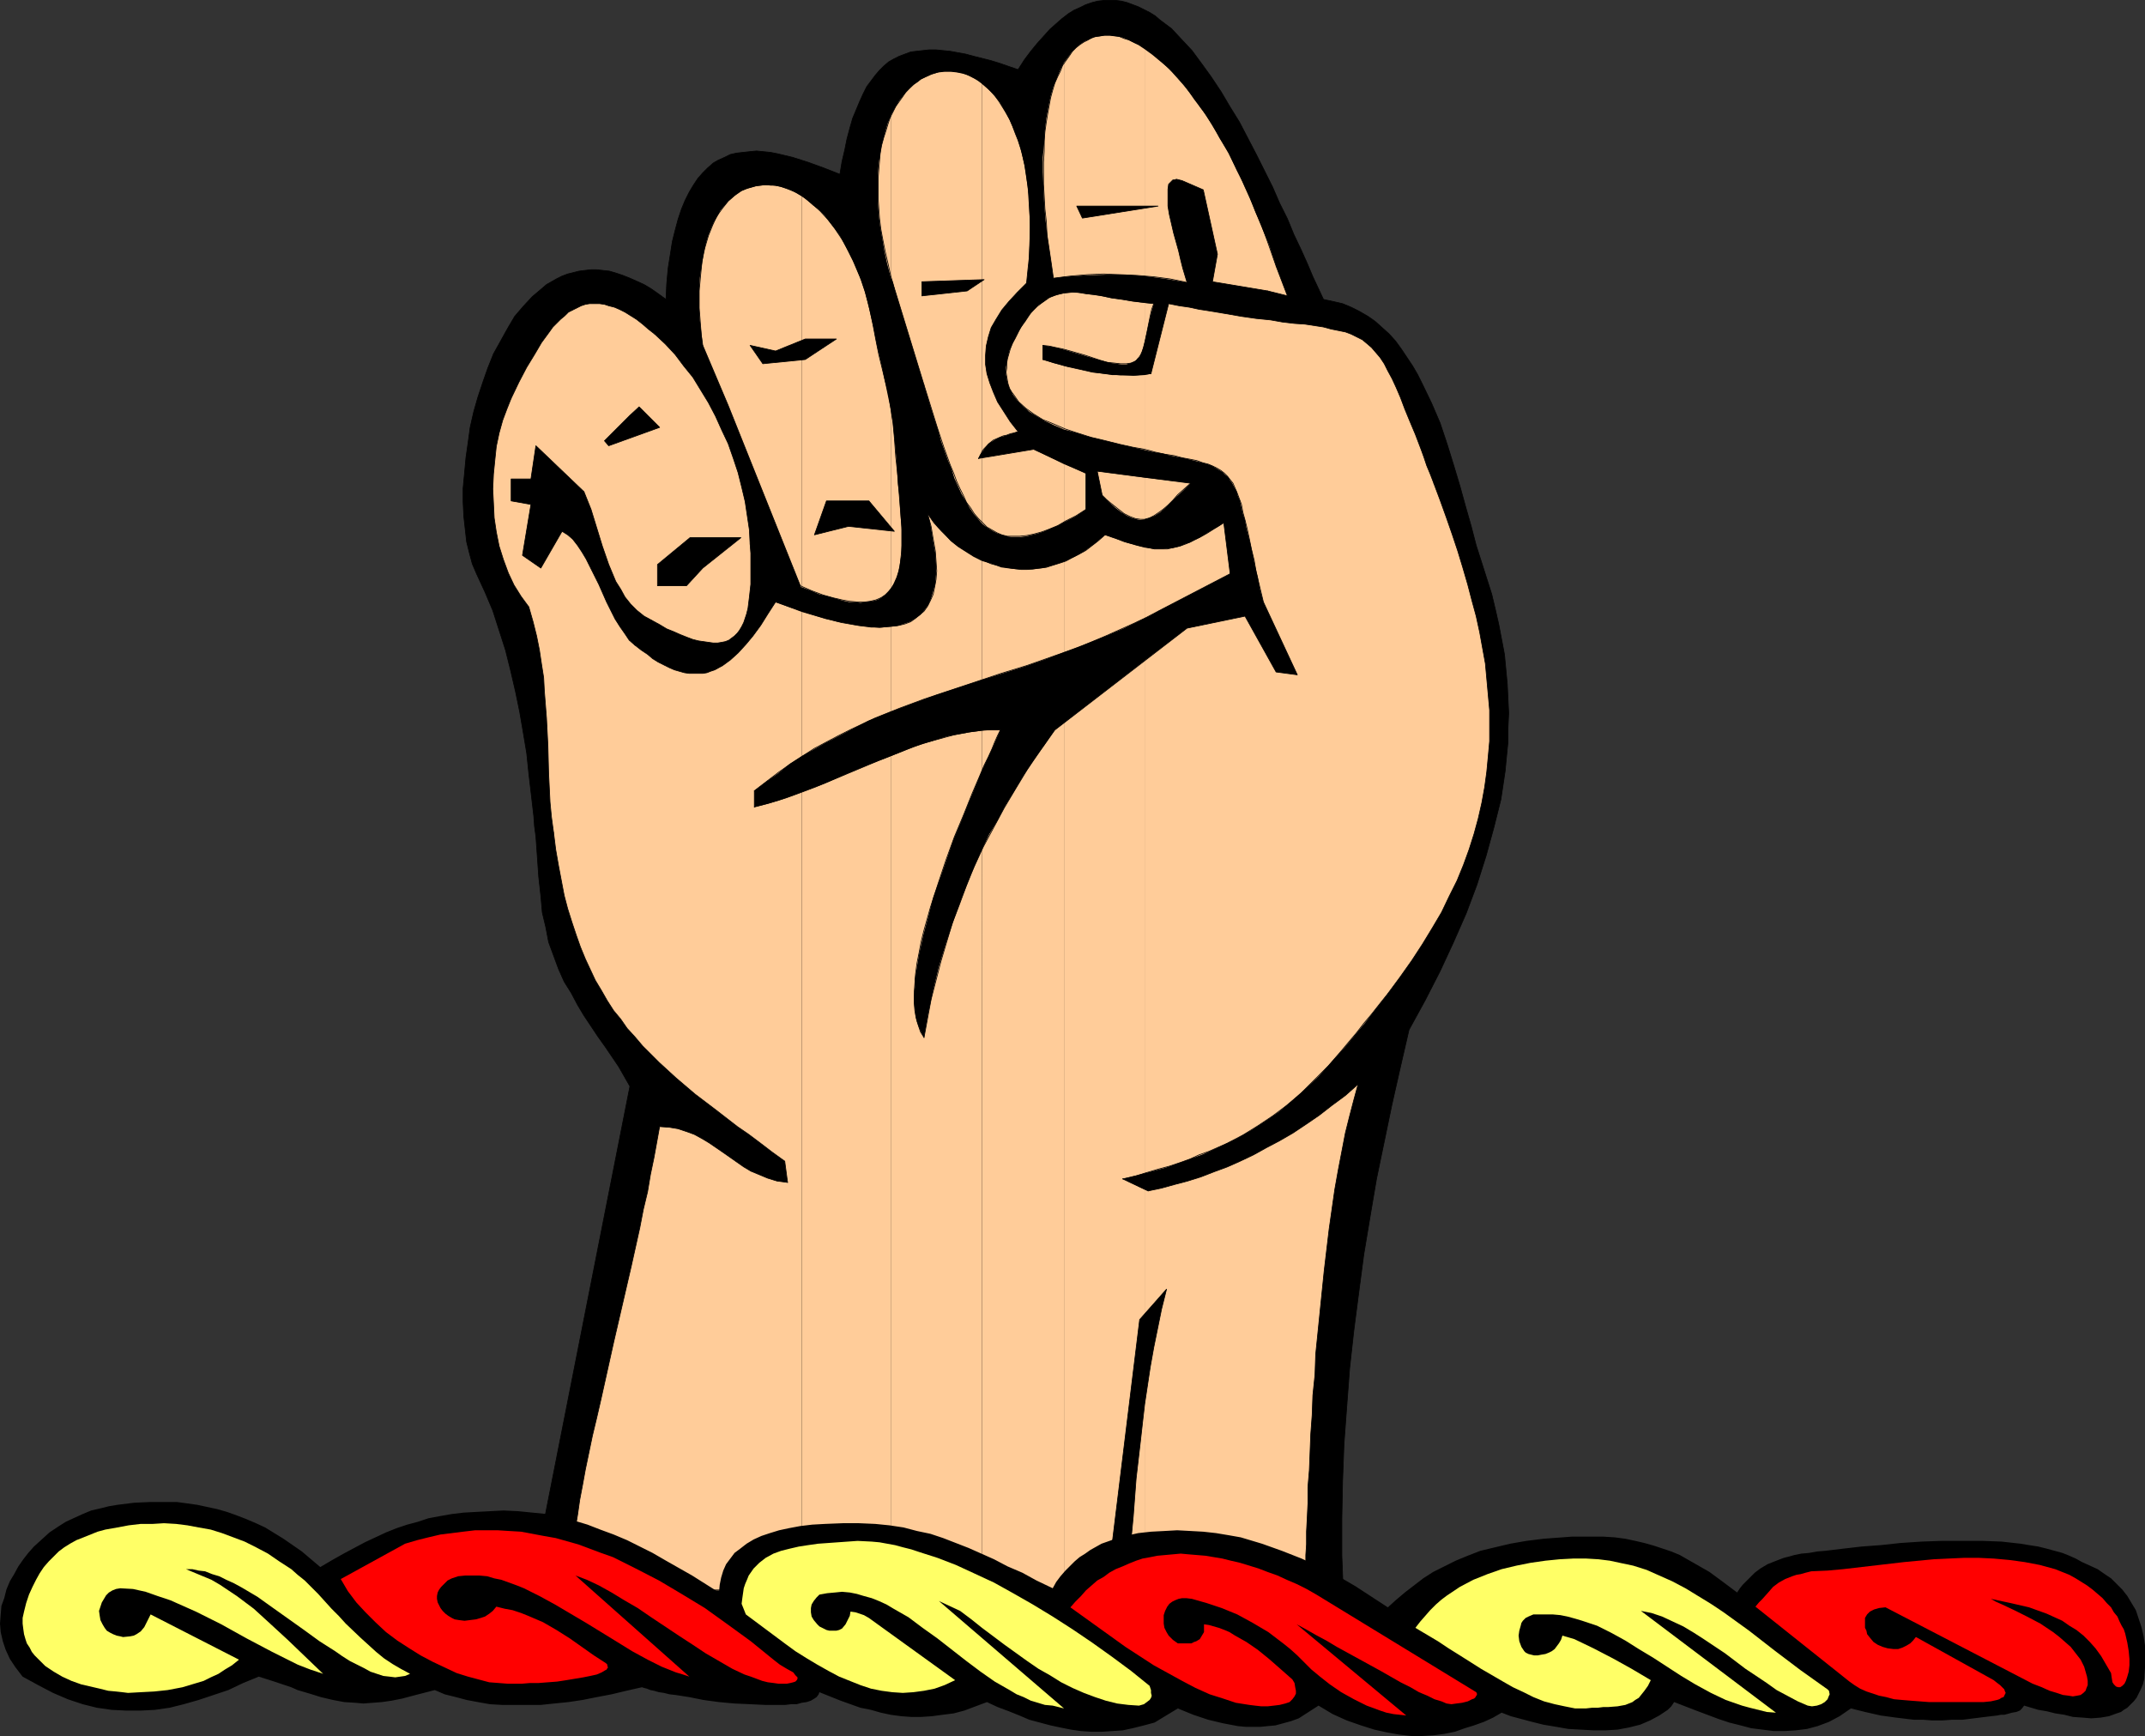
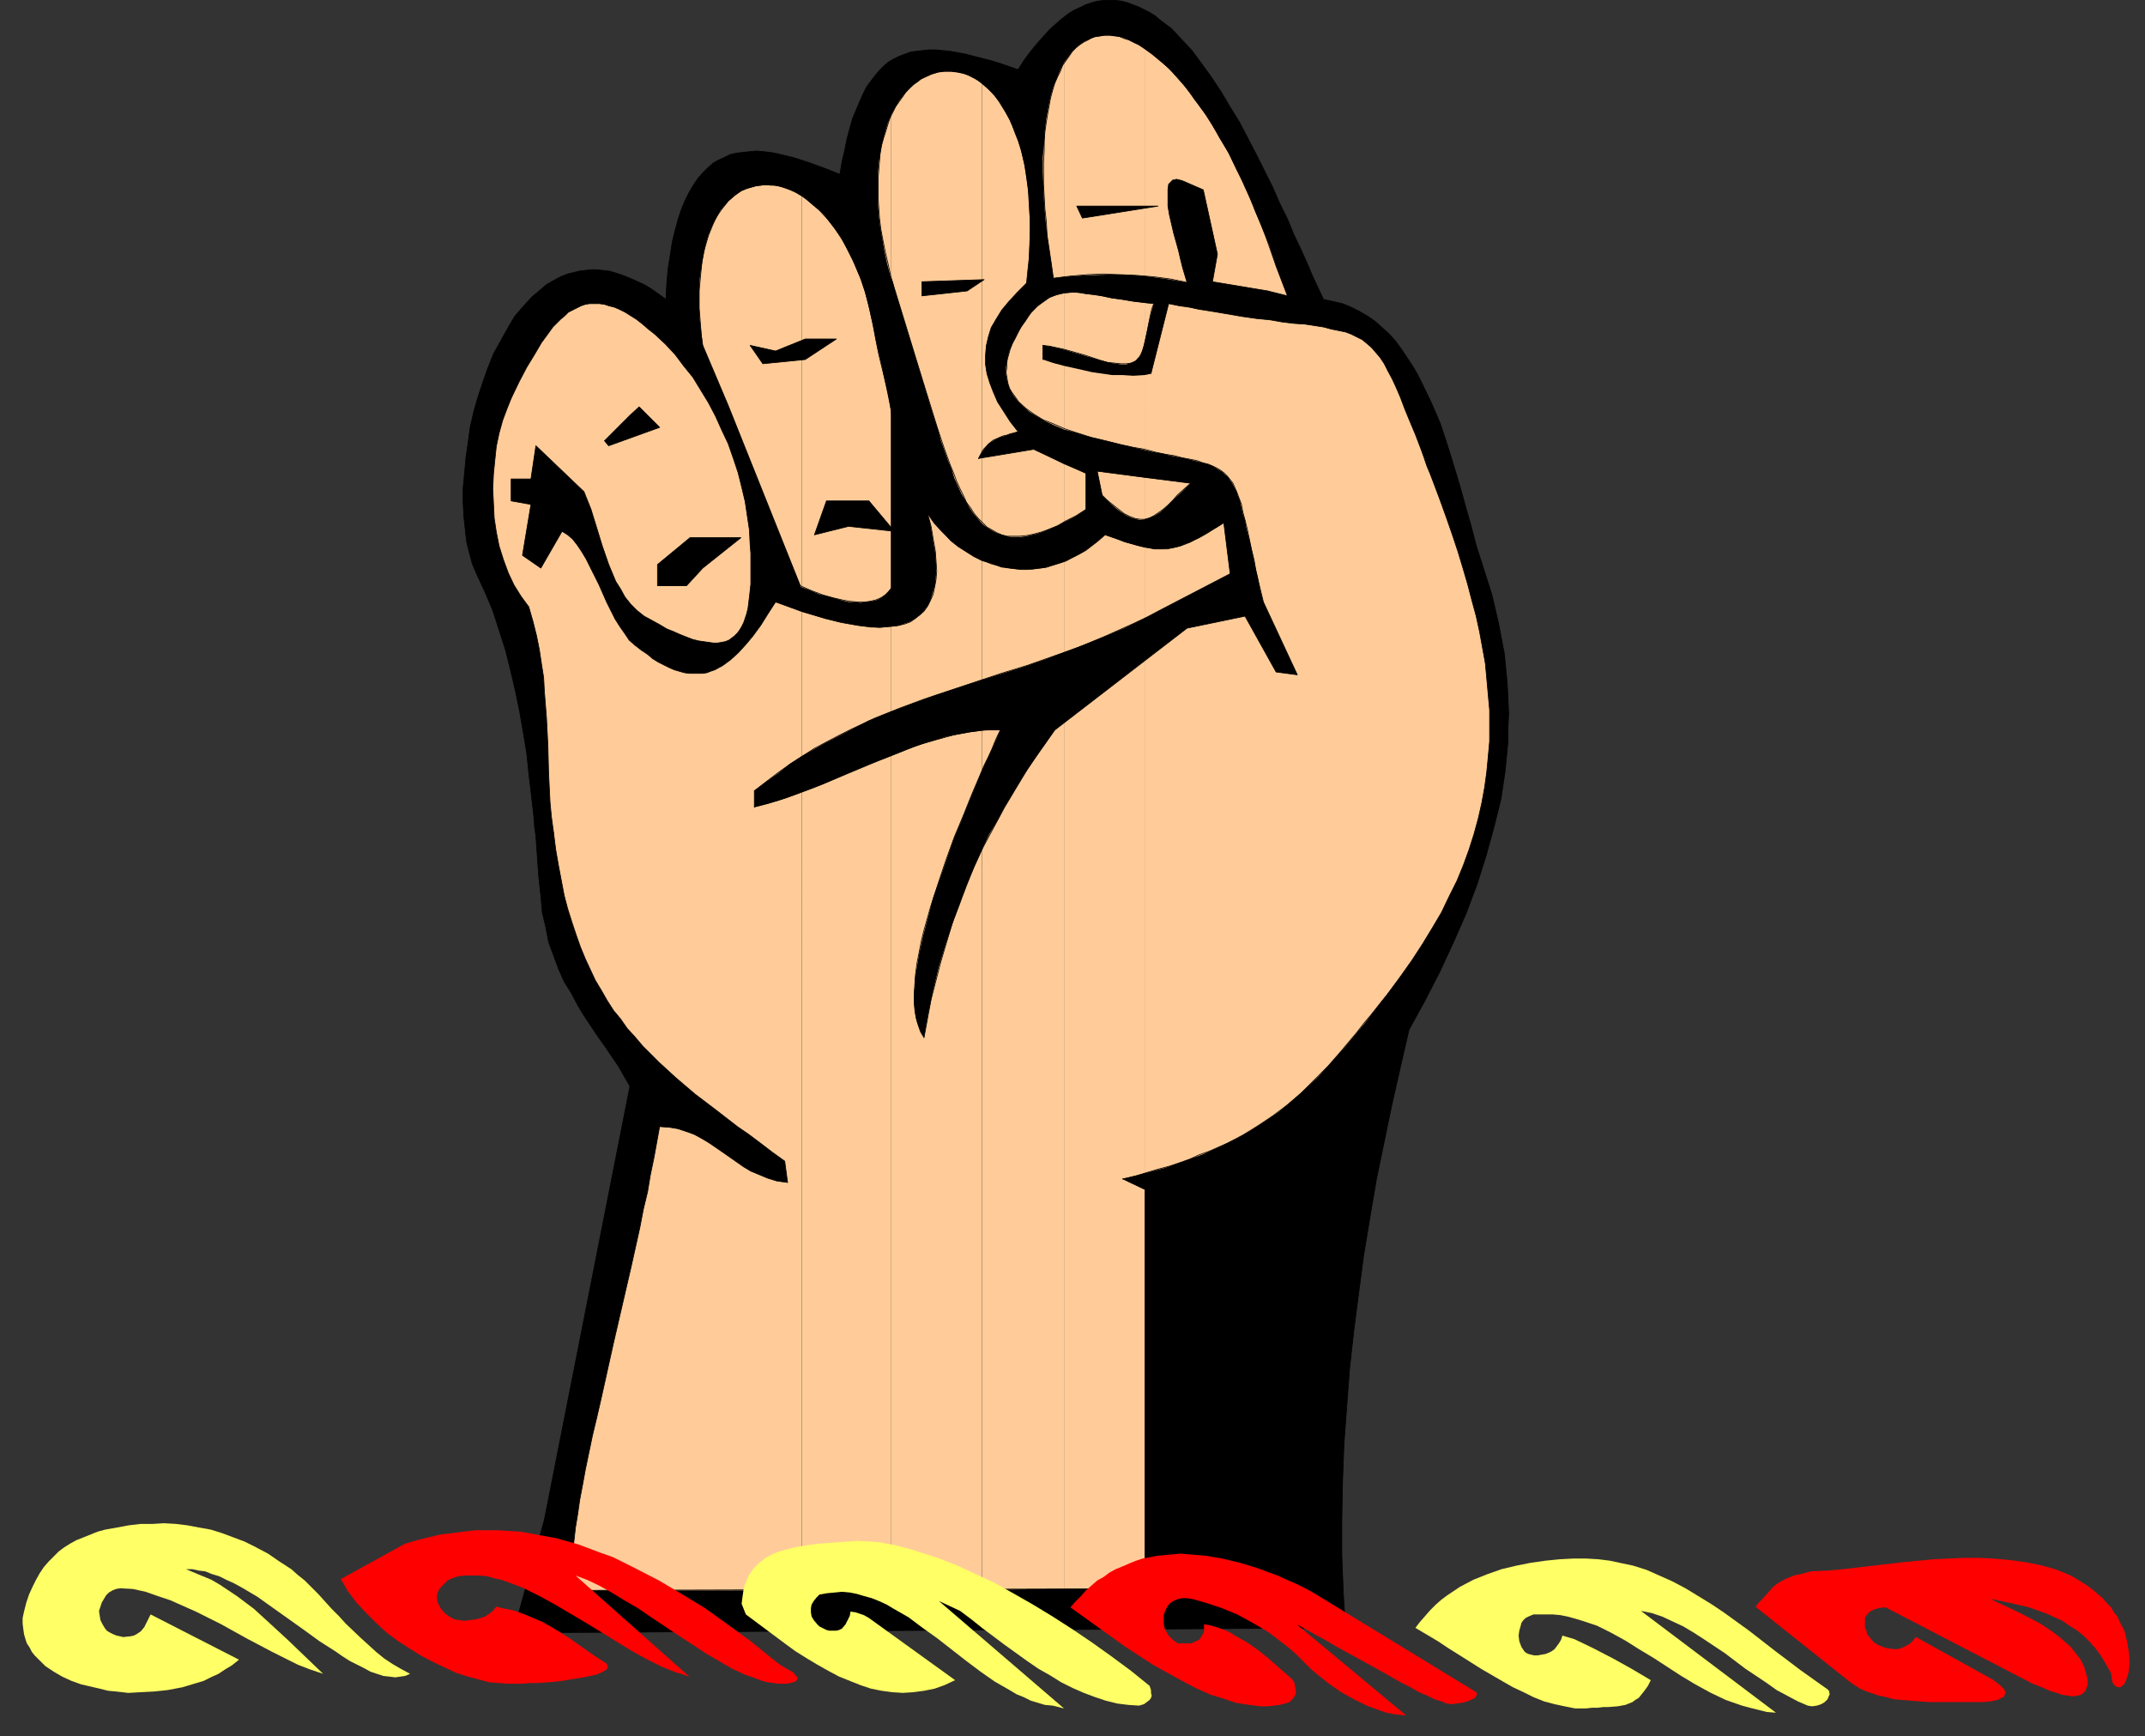
<svg xmlns="http://www.w3.org/2000/svg" xmlns:ns1="http://sodipodi.sourceforge.net/DTD/sodipodi-0.dtd" xmlns:ns2="http://www.inkscape.org/namespaces/inkscape" version="1.0" width="129.724mm" height="104.974mm" id="svg100" ns1:docname="Clenched Fist - Right.wmf">
  <rect width="100%" height="100%" fill="#333333" stroke="none" />
  <ns1:namedview id="namedview100" pagecolor="#ffffff" bordercolor="#000000" borderopacity="0.25" ns2:showpageshadow="2" ns2:pageopacity="0.0" ns2:pagecheckerboard="0" ns2:deskcolor="#d1d1d1" ns2:document-units="mm" />
  <defs id="defs1">
    <pattern id="WMFhbasepattern" patternUnits="userSpaceOnUse" width="6" height="6" x="0" y="0" />
  </defs>
  <path style="fill:#000000;fill-opacity:1;fill-rule:evenodd;stroke:#000000;stroke-width:0.162px;stroke-linecap:round;stroke-linejoin:round;stroke-miterlimit:4;stroke-dasharray:none;stroke-opacity:1" d="m 117.321,373.161 7.11,-25.852 19.554,-99.046 -1.293,-2.262 -1.293,-2.262 -3.07,-4.524 -1.616,-2.262 -1.616,-2.424 -1.616,-2.424 -1.454,-2.424 -1.454,-2.747 -1.616,-2.585 -1.293,-2.908 -1.131,-3.07 -1.131,-3.07 -0.646,-3.393 -0.808,-3.393 -0.323,-3.716 -0.485,-4.363 -0.646,-9.21 -0.323,-2.424 -0.162,-2.262 -1.131,-9.695 -0.485,-4.686 -0.808,-4.847 -0.808,-4.686 -0.97,-4.686 -1.131,-4.847 -1.131,-4.524 -1.454,-4.524 -1.454,-4.524 -1.778,-4.201 -1.939,-4.201 -0.97,-2.262 -0.646,-2.424 -0.646,-2.585 -0.323,-2.908 -0.323,-2.908 -0.162,-3.232 v -3.232 l 0.323,-3.393 0.323,-3.555 0.485,-3.393 0.485,-3.555 0.808,-3.555 0.97,-3.393 1.131,-3.393 1.131,-3.232 1.293,-3.232 1.616,-2.908 1.616,-2.908 1.616,-2.747 1.939,-2.262 2.101,-2.262 2.101,-1.777 1.131,-0.969 1.131,-0.646 1.131,-0.646 1.293,-0.646 1.293,-0.485 1.293,-0.323 1.293,-0.323 1.293,-0.162 1.454,-0.162 h 1.293 l 1.454,0.162 1.454,0.162 1.616,0.485 1.454,0.485 1.616,0.646 1.454,0.646 1.778,0.808 1.616,0.969 1.616,1.131 1.778,1.293 0.162,-3.555 0.323,-3.555 0.485,-3.07 0.485,-3.07 0.646,-2.585 0.646,-2.424 0.808,-2.424 0.808,-1.939 0.97,-1.939 0.97,-1.616 0.97,-1.454 1.131,-1.293 1.131,-1.131 1.293,-1.131 1.131,-0.646 1.454,-0.646 1.293,-0.646 1.454,-0.323 1.454,-0.162 1.454,-0.162 1.616,-0.162 1.616,0.162 1.616,0.162 1.616,0.323 3.394,0.808 3.555,1.131 3.555,1.293 3.717,1.454 0.485,-2.908 0.646,-2.747 0.485,-2.424 0.646,-2.424 0.646,-2.262 0.808,-1.939 0.808,-1.939 0.808,-1.777 0.808,-1.616 0.97,-1.293 0.97,-1.293 0.97,-1.131 0.97,-0.969 1.131,-0.969 1.131,-0.646 1.293,-0.646 1.293,-0.485 1.293,-0.485 1.293,-0.162 1.454,-0.162 1.454,-0.162 h 1.616 l 1.616,0.162 1.616,0.162 1.778,0.323 1.778,0.323 1.778,0.485 1.939,0.485 1.939,0.485 2.101,0.646 4.202,1.454 1.454,-2.262 1.454,-1.939 1.454,-1.777 1.454,-1.616 1.454,-1.616 1.454,-1.293 1.293,-1.131 1.454,-1.131 1.293,-0.808 1.454,-0.646 1.293,-0.646 1.454,-0.485 1.293,-0.323 1.454,-0.162 h 1.293 1.293 l 1.293,0.162 1.293,0.323 1.293,0.485 1.293,0.485 1.293,0.646 1.293,0.646 1.293,0.808 1.131,0.969 2.586,1.939 2.262,2.424 2.424,2.585 2.262,3.07 2.101,2.908 2.262,3.393 2.101,3.555 2.101,3.393 3.878,7.433 3.717,7.433 1.616,3.716 1.778,3.555 1.454,3.555 1.616,3.393 1.454,3.232 1.293,3.07 1.293,2.747 1.131,2.424 2.262,0.485 2.101,0.485 1.939,0.808 1.939,0.969 1.939,1.131 1.616,1.131 1.616,1.454 1.616,1.454 1.454,1.616 1.293,1.777 1.293,1.939 1.293,1.939 1.131,1.939 1.131,2.262 2.101,4.363 1.939,4.524 1.616,4.847 1.454,4.686 1.454,4.847 1.293,4.686 1.293,4.524 1.131,4.363 1.293,4.039 1.131,3.555 1.131,3.555 0.808,3.393 0.808,3.555 0.646,3.393 0.646,3.393 0.323,3.393 0.323,3.393 0.162,3.393 0.162,3.232 -0.162,3.393 v 3.232 l -0.323,3.232 -0.323,3.393 -0.485,3.232 -0.485,3.232 -0.808,3.232 -0.808,3.232 -1.778,6.463 -2.101,6.625 -2.424,6.463 -2.909,6.625 -3.07,6.625 -3.394,6.625 -3.717,6.786 -1.939,8.402 -1.939,8.564 -1.778,8.564 -1.778,8.564 -1.454,8.564 -1.454,8.725 -1.131,8.564 -1.131,8.725 -0.97,8.725 -0.646,8.564 -0.646,8.725 -0.323,8.564 -0.162,8.402 v 8.564 l 0.323,8.24 0.485,8.24 z" id="path1" />
-   <path style="fill:#ffcc99;fill-opacity:1;fill-rule:evenodd;stroke:none" d="m 261.63,271.852 v 91.291 l 36.845,-0.162 v -3.393 -0.969 -0.969 -2.262 l 0.162,-2.424 v -2.908 l 0.162,-3.07 0.162,-3.393 V 339.876 l 0.323,-3.878 0.162,-4.039 0.162,-4.201 0.323,-4.363 0.162,-4.524 0.485,-4.686 0.162,-4.686 0.97,-9.533 0.97,-9.533 1.131,-9.533 0.646,-4.524 0.646,-4.524 0.808,-4.524 0.808,-4.201 0.808,-4.201 0.97,-3.878 0.97,-3.716 0.97,-3.555 -2.909,2.585 -3.07,2.262 -2.909,2.262 -3.07,2.1 -2.909,1.939 -3.07,1.777 -3.07,1.616 -2.909,1.616 -3.07,1.454 -2.909,1.293 -3.07,1.131 -2.909,1.131 -3.07,0.969 -3.07,0.808 -2.909,0.808 -3.07,0.646 z" id="path2" />
  <path style="fill:#ffcc99;fill-opacity:1;fill-rule:evenodd;stroke:none" d="m 261.63,150.993 v 117.143 l 2.424,-0.646 2.424,-0.646 2.262,-0.808 2.262,-0.808 4.04,-1.454 3.878,-1.777 3.717,-1.777 3.394,-1.939 3.232,-2.1 3.07,-2.1 3.07,-2.585 2.909,-2.585 3.07,-2.908 2.909,-3.232 3.07,-3.393 3.07,-3.716 1.616,-1.939 1.616,-2.1 1.778,-2.262 1.778,-2.262 2.747,-3.716 2.747,-3.878 2.424,-3.716 2.262,-3.716 2.101,-3.555 1.778,-3.716 1.778,-3.555 1.454,-3.555 1.293,-3.555 1.131,-3.555 0.97,-3.555 0.808,-3.555 0.646,-3.555 0.485,-3.555 0.323,-3.393 0.323,-3.555 v -3.555 -3.555 l -0.323,-3.555 -0.323,-3.555 -0.323,-3.555 -0.646,-3.555 -0.646,-3.555 -0.808,-3.716 -0.97,-3.555 -0.97,-3.716 -1.131,-3.878 -1.131,-3.716 -1.293,-3.878 -1.293,-3.716 -1.454,-4.039 -1.454,-3.878 -0.808,-2.1 -0.808,-1.939 -0.646,-1.939 -0.646,-1.777 -1.293,-3.393 -1.293,-3.07 -1.131,-2.747 -0.97,-2.585 -0.97,-2.262 -0.97,-2.1 -0.97,-1.777 -0.808,-1.616 -0.97,-1.454 -0.97,-1.131 -0.97,-1.131 -1.131,-0.969 -0.97,-0.808 -1.293,-0.646 -1.293,-0.646 -1.293,-0.485 -1.616,-0.323 -1.616,-0.323 -1.778,-0.485 -2.101,-0.323 -2.101,-0.323 -2.424,-0.162 -2.747,-0.323 -2.747,-0.485 -3.232,-0.323 -3.394,-0.485 -3.717,-0.646 -3.878,-0.646 -2.101,-0.323 -2.262,-0.485 -2.262,-0.323 -2.424,-0.485 -4.04,15.996 -0.646,0.162 -0.808,0.162 V 102.843 l 2.101,0.485 2.101,0.323 1.778,0.485 1.778,0.323 1.616,0.323 1.293,0.323 1.293,0.323 1.293,0.323 1.131,0.323 0.97,0.323 0.808,0.485 0.808,0.485 0.808,0.485 0.646,0.646 0.646,0.485 0.485,0.808 0.485,0.646 0.485,0.969 0.485,0.808 0.323,1.131 0.485,1.131 0.323,1.454 0.323,1.454 0.485,1.454 0.323,1.777 0.485,1.939 0.485,1.939 0.485,2.262 0.485,2.424 0.646,2.585 0.485,2.747 0.808,3.07 7.757,16.642 -4.848,-0.646 -7.11,-12.765 -13.251,2.747 z" id="path3" />
  <path style="fill:#ffcc99;fill-opacity:1;fill-rule:evenodd;stroke:none" d="m 261.63,125.141 v 16.158 l 1.616,-0.808 1.778,-0.969 16.16,-8.402 -1.454,-11.633 -1.454,0.969 -1.454,0.808 -1.293,0.808 -1.293,0.808 -1.131,0.485 -1.131,0.646 -1.131,0.323 -0.97,0.485 -1.939,0.485 -2.101,0.162 h -1.939 z" id="path4" />
  <path style="fill:#ffcc99;fill-opacity:1;fill-rule:evenodd;stroke:none" d="m 261.63,109.145 v 9.533 l 1.131,-0.323 1.131,-0.485 1.293,-0.808 1.131,-0.969 1.293,-1.293 1.293,-1.293 1.616,-1.454 1.616,-1.616 z" id="path5" />
  <path style="fill:#ffcc99;fill-opacity:1;fill-rule:evenodd;stroke:none" d="m 261.63,69.236 v 8.887 l 0.485,-2.1 0.485,-2.262 0.485,-2.1 0.646,-2.262 z" id="path6" />
  <path style="fill:#ffcc99;fill-opacity:1;fill-rule:evenodd;stroke:none" d="m 261.63,11.23 v 51.866 l 4.848,0.646 4.848,0.808 -0.485,-1.616 -0.485,-1.616 -0.485,-1.939 -0.485,-2.1 -1.131,-4.039 -0.485,-2.1 -0.485,-2.1 -0.323,-1.939 v -1.616 -1.616 -0.646 l 0.162,-1.131 0.323,-0.323 0.323,-0.323 0.323,-0.323 h 0.323 l 0.485,-0.162 0.646,0.162 0.646,0.162 4.848,2.1 3.232,14.703 -1.131,6.301 12.605,2.1 4.525,1.131 -2.586,-6.786 -1.616,-4.847 -1.939,-4.686 -1.778,-4.363 -1.778,-4.201 -1.939,-3.878 -1.778,-3.878 -2.101,-3.393 -1.778,-3.232 -1.939,-2.908 -2.101,-2.747 -1.778,-2.585 -1.939,-2.262 -1.939,-2.1 -1.939,-1.616 -1.939,-1.616 z" id="path7" />
  <path style="fill:#ffcc99;fill-opacity:1;fill-rule:evenodd;stroke:none" d="M 261.63,63.096 V 11.23 l -1.454,-0.969 -1.293,-0.646 -1.293,-0.646 -1.293,-0.485 -1.293,-0.162 -1.293,-0.162 h -1.293 l -1.131,0.162 -1.131,0.162 -1.131,0.485 -1.131,0.485 -0.97,0.646 -0.97,0.808 -0.97,0.969 -0.808,1.131 -0.97,1.293 v 48.958 l 4.686,-0.323 4.686,-0.162 h 4.525 z" id="path8" />
  <path style="fill:#ffcc99;fill-opacity:1;fill-rule:evenodd;stroke:none" d="m 261.63,78.122 v -8.887 l -2.747,-0.323 -2.586,-0.485 -2.424,-0.323 -2.424,-0.485 -2.262,-0.323 -1.939,-0.323 -2.101,-0.162 -1.939,0.162 V 79.9 l 5.494,1.616 2.747,0.808 2.586,0.646 1.293,0.162 0.97,0.162 h 1.131 l 0.97,-0.323 0.808,-0.323 0.646,-0.485 0.646,-0.646 0.485,-0.969 z" id="path9" />
  <path style="fill:#ffcc99;fill-opacity:1;fill-rule:evenodd;stroke:none" d="M 261.63,102.843 V 85.716 l -2.586,0.162 -2.424,-0.162 h -2.424 l -2.262,-0.323 -2.262,-0.323 -2.101,-0.485 -4.363,-0.969 v 14.542 l 3.07,0.808 1.454,0.485 1.616,0.485 3.394,0.808 3.232,0.808 2.909,0.646 z" id="path10" />
  <path style="fill:#ffcc99;fill-opacity:1;fill-rule:evenodd;stroke:none" d="m 261.63,118.678 v -9.533 l -10.827,-1.454 1.131,5.494 1.616,1.616 1.454,1.293 1.293,0.969 1.293,0.808 1.131,0.485 1.131,0.323 0.808,0.162 z" id="path11" />
  <path style="fill:#ffcc99;fill-opacity:1;fill-rule:evenodd;stroke:none" d="m 261.63,141.299 v -16.158 l -1.939,-0.485 -2.101,-0.646 -2.262,-0.808 -2.747,-0.969 -2.262,1.939 -2.424,1.777 -2.262,1.293 -2.424,1.131 v 20.682 l 4.686,-1.777 4.525,-1.777 4.525,-1.939 z" id="path12" />
  <path style="fill:#ffcc99;fill-opacity:1;fill-rule:evenodd;stroke:none" d="m 261.63,268.136 v -117.143 l -18.422,14.219 v 197.931 h 18.422 v -91.291 l -5.01,-2.424 z" id="path13" />
  <path style="fill:#ffcc99;fill-opacity:1;fill-rule:evenodd;stroke:none" d="m 243.208,106.075 v 13.249 l 2.586,-1.293 2.424,-1.616 v -8.24 z" id="path14" />
  <path style="fill:#ffcc99;fill-opacity:1;fill-rule:evenodd;stroke:none" d="M 243.208,63.257 V 14.3 l -0.808,1.616 -0.808,1.939 -0.808,1.939 -0.646,2.262 -0.485,2.424 -0.485,2.585 -0.323,2.747 -0.162,2.908 -0.323,3.232 v 3.393 l 0.162,3.555 0.162,3.716 0.323,3.878 0.485,4.201 0.646,4.363 0.646,4.524 1.293,-0.162 z" id="path15" />
  <path style="fill:#ffcc99;fill-opacity:1;fill-rule:evenodd;stroke:none" d="M 243.208,79.9 V 66.973 l -1.131,0.323 -1.131,0.323 -1.293,0.485 -0.97,0.808 -1.293,0.808 -0.97,0.969 -1.131,1.293 -0.97,1.454 -1.454,2.262 -1.131,2.262 -0.97,2.1 -0.485,1.939 -0.323,1.939 v 1.616 l 0.323,1.777 0.485,1.454 0.808,1.454 0.97,1.293 1.293,1.293 1.454,1.293 1.616,0.969 1.939,1.131 2.101,0.969 2.262,0.969 V 83.616 l -2.424,-0.646 -2.424,-0.808 v -3.232 l 1.131,0.162 1.131,0.162 z" id="path16" />
  <path style="fill:#ffcc99;fill-opacity:1;fill-rule:evenodd;stroke:none" d="m 243.208,119.324 v -13.249 l -6.949,-3.393 -11.797,1.939 v 15.027 l 0.808,0.646 0.97,0.646 0.808,0.485 0.97,0.485 0.97,0.323 1.131,0.323 0.97,0.162 h 1.131 1.131 l 1.293,-0.162 1.293,-0.323 1.293,-0.323 1.454,-0.485 1.454,-0.646 1.616,-0.646 z" id="path17" />
  <path style="fill:#ffcc99;fill-opacity:1;fill-rule:evenodd;stroke:none" d="m 243.208,149.054 v -20.682 l -2.424,0.808 -2.424,0.646 -2.424,0.323 h -2.424 l -2.262,-0.162 -2.424,-0.323 -2.101,-0.808 -2.262,-0.646 v -0.162 27.306 l 9.373,-2.908 4.686,-1.616 z" id="path18" />
  <path style="fill:#ffcc99;fill-opacity:1;fill-rule:evenodd;stroke:none" d="M 243.208,363.143 V 165.212 l -2.101,1.616 -2.424,3.555 -2.424,3.393 -2.262,3.393 -2.101,3.555 -2.101,3.393 -1.778,3.393 -1.939,3.232 -1.616,3.393 v 169.171 z" id="path19" />
  <path style="fill:#ffcc99;fill-opacity:1;fill-rule:evenodd;stroke:none" d="m 224.462,166.989 v 9.048 l 1.293,-2.747 1.131,-2.424 0.97,-2.262 0.808,-1.777 h -2.101 z" id="path20" />
  <path style="fill:#ffcc99;fill-opacity:1;fill-rule:evenodd;stroke:none" d="m 224.462,19.147 v 84.181 l 0.808,-1.131 0.646,-0.808 0.808,-0.485 0.808,-0.485 0.97,-0.485 1.131,-0.323 1.454,-0.485 1.616,-0.485 -1.778,-2.262 -1.454,-2.262 -1.454,-2.262 -0.97,-2.262 -0.808,-2.1 -0.646,-2.1 -0.323,-2.1 v -2.1 l 0.162,-2.1 0.485,-2.1 0.646,-2.1 1.131,-1.939 1.293,-2.1 1.616,-1.939 1.939,-2.1 2.101,-2.1 0.485,-4.524 0.162,-4.201 0.162,-4.201 -0.162,-3.878 -0.162,-3.555 -0.485,-3.393 -0.485,-3.232 -0.646,-2.908 -0.808,-2.747 -0.97,-2.424 -0.97,-2.262 -1.131,-2.1 -1.131,-1.939 -1.293,-1.616 -1.293,-1.293 z" id="path21" />
  <path style="fill:#ffcc99;fill-opacity:1;fill-rule:evenodd;stroke:none" d="M 224.462,103.328 V 19.147 l -1.293,-0.969 -1.454,-0.808 -1.454,-0.485 -1.454,-0.323 -1.454,-0.162 h -1.454 l -1.454,0.162 -1.293,0.323 -1.454,0.646 -1.293,0.646 -1.293,0.969 -1.293,1.131 -1.131,1.293 -1.131,1.454 -0.97,1.616 -0.97,1.777 v 37.001 l 0.485,1.131 0.323,1.293 6.787,22.136 1.616,5.332 0.808,2.585 0.808,2.424 0.646,2.424 0.808,2.262 0.808,2.262 0.808,1.939 0.646,2.1 0.808,1.777 0.808,1.777 0.97,1.616 0.808,1.454 0.97,1.454 0.97,1.131 0.97,1.131 v -15.027 l -0.808,0.162 0.323,-0.808 z" id="path22" />
  <path style="fill:#ffcc99;fill-opacity:1;fill-rule:evenodd;stroke:none" d="m 224.462,155.356 v -27.306 0.162 l -1.939,-0.969 -1.778,-1.131 -1.778,-1.131 -1.616,-1.293 -1.454,-1.616 -1.454,-1.454 -1.293,-1.616 -1.131,-1.616 0.485,1.616 0.323,1.616 0.485,3.07 0.485,2.747 0.162,2.424 v 2.424 l -0.162,2.1 -0.485,1.777 -0.485,1.616 -0.646,1.454 -0.808,1.131 -0.97,1.131 -1.131,0.808 -1.293,0.808 -1.454,0.485 -1.454,0.485 -1.454,0.162 v 19.389 l 5.171,-1.939 5.333,-1.939 z" id="path23" />
  <path style="fill:#ffcc99;fill-opacity:1;fill-rule:evenodd;stroke:none" d="m 224.462,176.038 v -9.048 l -2.586,0.323 -2.747,0.485 -2.586,0.485 -2.586,0.808 -2.586,0.808 -2.586,0.808 -5.171,2.1 v 190.499 h 20.846 V 194.134 l -2.424,5.494 -2.101,5.332 -1.939,5.332 -1.778,5.332 -1.616,5.332 -1.293,5.332 -1.131,5.332 -0.97,5.494 -0.646,-1.131 -0.485,-1.131 -0.485,-1.293 -0.323,-1.454 -0.162,-1.454 -0.162,-1.454 v -1.777 l 0.162,-1.777 v -1.777 l 0.323,-1.939 0.323,-1.939 0.323,-1.939 0.97,-4.363 1.131,-4.201 1.131,-4.363 1.616,-4.524 3.07,-8.887 1.778,-4.201 1.616,-4.039 1.616,-3.878 z" id="path24" />
-   <path style="fill:#ffcc99;fill-opacity:1;fill-rule:evenodd;stroke:none" d="m 203.616,93.634 v 40.879 l 0.646,-1.131 0.646,-1.454 0.485,-1.454 0.323,-1.777 0.323,-1.939 v -1.939 -2.1 -2.262 l -0.162,-2.262 -0.162,-2.424 -0.162,-2.585 -0.323,-2.585 -0.323,-5.332 -0.485,-5.332 -0.323,-3.232 z" id="path25" />
  <path style="fill:#ffcc99;fill-opacity:1;fill-rule:evenodd;stroke:none" d="M 203.616,63.419 V 26.579 l -0.646,1.454 -0.485,1.616 -0.485,1.777 -0.485,1.777 -0.323,2.1 -0.323,1.939 -0.162,2.262 v 2.262 2.262 2.585 l 0.162,2.585 0.323,2.585 0.485,2.747 0.485,2.908 0.646,2.908 z" id="path26" />
  <path style="fill:#ffcc99;fill-opacity:1;fill-rule:evenodd;stroke:none" d="M 203.616,134.512 V 93.634 l -0.97,-4.686 -0.97,-4.686 -1.131,-4.847 -0.485,-2.424 -0.485,-2.585 -0.646,-2.747 -0.646,-2.747 -0.646,-2.424 -0.808,-2.424 -0.97,-2.262 -0.97,-2.262 -0.97,-1.939 -0.97,-1.939 -0.97,-1.777 -1.293,-1.777 -1.131,-1.454 -1.131,-1.454 -1.293,-1.293 -1.293,-0.969 -1.293,-1.131 -1.293,-0.969 v 89.352 l 2.101,0.808 1.939,0.808 1.939,0.485 1.778,0.485 1.616,0.485 1.454,0.323 h 1.293 l 1.293,0.162 1.293,-0.162 0.97,-0.162 1.131,-0.162 0.808,-0.323 0.808,-0.485 0.646,-0.485 0.646,-0.646 z" id="path27" />
  <path style="fill:#ffcc99;fill-opacity:1;fill-rule:evenodd;stroke:none" d="M 203.616,162.627 V 143.238 l -2.101,0.162 h -2.424 l -2.424,-0.323 -2.586,-0.485 -2.586,-0.485 -2.747,-0.646 -5.494,-1.616 v 32.962 l 5.171,-2.908 5.01,-2.585 5.01,-2.585 z" id="path28" />
  <path style="fill:#ffcc99;fill-opacity:1;fill-rule:evenodd;stroke:none" d="M 203.616,363.305 V 172.806 l -5.01,1.939 -5.01,2.1 -5.171,2.262 -5.171,1.939 v 182.42 z" id="path29" />
  <path style="fill:#ffcc99;fill-opacity:1;fill-rule:evenodd;stroke:none" d="M 183.254,134.189 V 44.837 l -1.131,-0.646 -1.131,-0.646 -1.293,-0.485 -1.131,-0.323 -1.293,-0.323 h -1.131 l -1.131,-0.162 -1.131,0.162 -1.131,0.162 -1.131,0.323 -1.131,0.323 -1.131,0.485 -0.97,0.646 -0.97,0.808 -0.97,0.808 -0.808,0.969 -0.97,1.131 -0.646,1.293 -0.808,1.293 -0.646,1.454 -0.646,1.616 -0.485,1.616 -0.485,1.939 -0.323,1.939 -0.323,1.939 -0.323,2.262 -0.162,2.262 v 2.424 2.585 l 0.162,2.585 0.323,2.747 0.323,2.908 5.818,13.734 5.494,13.734 5.494,13.734 5.494,13.734 0.162,0.323 z" id="path30" />
  <path style="fill:#ffcc99;fill-opacity:1;fill-rule:evenodd;stroke:none" d="M 183.254,172.806 V 139.844 l -5.979,-2.262 -1.778,2.747 -1.616,2.585 -1.778,2.424 -1.616,1.939 -1.778,1.939 -1.778,1.616 -1.778,1.293 -1.778,0.969 -0.97,0.323 -0.808,0.323 -0.97,0.162 h -1.131 -0.97 -0.97 l -1.131,-0.162 -1.131,-0.323 -1.131,-0.323 -1.131,-0.485 -1.293,-0.646 -1.293,-0.646 -1.293,-0.808 -1.131,-0.969 -1.454,-0.969 -1.454,-1.131 -1.293,-1.131 -0.97,-1.454 -1.131,-1.616 -1.131,-1.777 -0.97,-1.939 -0.97,-1.939 -1.778,-4.039 -1.939,-3.878 -0.97,-1.939 -0.97,-1.616 -0.97,-1.454 -1.131,-1.454 -1.131,-0.969 -1.293,-0.808 -4.848,8.402 -4.202,-2.908 1.939,-11.633 -4.525,-0.808 v -5.009 h 4.525 l 1.131,-7.594 10.989,10.502 1.616,4.039 1.293,4.201 1.293,4.201 1.454,4.201 0.808,1.939 0.808,1.939 1.131,1.777 0.97,1.777 1.293,1.616 1.454,1.454 1.616,1.293 1.778,0.969 1.778,0.969 1.616,0.969 1.616,0.646 1.454,0.646 1.616,0.646 1.293,0.485 1.293,0.323 1.131,0.162 1.131,0.162 1.131,0.162 h 0.97 l 0.97,-0.162 0.808,-0.162 0.808,-0.323 0.646,-0.485 0.646,-0.485 0.646,-0.646 0.485,-0.646 0.485,-0.808 0.485,-0.969 0.323,-0.969 0.323,-0.969 0.323,-1.293 0.162,-1.293 0.162,-1.293 0.162,-1.454 0.162,-1.454 v -1.616 -3.555 -1.939 l -0.162,-2.1 -0.162,-3.232 -0.485,-3.232 -0.485,-3.232 -0.808,-3.393 -0.808,-3.232 -1.131,-3.393 -1.131,-3.232 -1.454,-3.07 -1.454,-3.232 -1.616,-3.07 -1.778,-2.908 -1.778,-2.908 -2.101,-2.585 -1.939,-2.585 -2.262,-2.424 -2.424,-2.262 -1.454,-1.131 -1.293,-1.131 -1.454,-1.131 -1.293,-0.808 -1.293,-0.808 -1.293,-0.646 -1.131,-0.485 -1.293,-0.323 -0.97,-0.323 -1.131,-0.162 h -1.131 -1.131 l -0.97,0.162 -0.97,0.323 -0.97,0.485 -0.97,0.485 -0.97,0.485 -0.808,0.808 -0.97,0.808 -0.808,0.808 -0.97,0.969 -0.808,1.131 -1.778,2.424 -1.616,2.747 -1.778,2.908 -1.778,3.393 -1.778,3.716 -0.97,2.424 -0.97,2.585 -0.808,2.908 -0.646,3.07 -0.323,3.07 -0.323,3.232 -0.162,3.393 0.162,3.232 0.162,3.393 0.485,3.232 0.646,3.232 0.97,3.07 1.131,3.07 1.293,2.747 1.616,2.585 1.778,2.424 0.97,3.393 0.808,3.232 0.646,3.232 0.485,3.232 0.485,3.07 0.162,3.07 0.485,6.14 0.323,6.301 0.162,6.301 0.323,6.625 0.323,3.393 0.485,3.555 0.485,3.878 0.646,3.716 0.646,3.393 0.646,3.393 0.808,3.07 0.97,3.07 0.97,2.908 0.97,2.747 1.131,2.747 1.131,2.424 1.131,2.424 1.454,2.424 1.293,2.262 1.454,2.262 1.616,1.939 1.454,2.1 1.778,1.939 1.778,2.1 3.717,3.716 3.878,3.555 4.363,3.716 4.686,3.555 5.01,3.878 2.586,1.777 2.586,1.939 2.747,2.1 2.909,2.1 0.646,4.847 -2.424,-0.323 -2.101,-0.646 -1.939,-0.808 -1.939,-0.808 -1.616,-0.969 -1.616,-1.131 -3.232,-2.262 -3.07,-2.1 -1.616,-0.969 -1.778,-0.969 -1.778,-0.646 -1.939,-0.646 -1.939,-0.323 -2.262,-0.162 -0.646,3.555 -0.646,3.555 -0.808,3.878 -0.646,3.878 -0.97,4.039 -0.808,4.201 -1.939,8.725 -4.04,17.45 -1.939,8.725 -0.97,4.363 -0.97,4.201 -0.97,4.039 -0.808,3.878 -0.808,3.878 -0.646,3.555 -0.646,3.393 -0.485,3.393 -0.485,2.908 -0.323,2.908 -0.323,2.424 -0.162,2.262 v 1.939 l 0.162,0.969 v 0.808 l 0.162,0.646 0.162,0.646 0.162,0.485 0.162,0.485 0.323,0.323 0.323,0.162 0.323,0.162 0.485,0.162 h 50.258 V 181.046 l -2.586,0.969 -2.747,0.969 -2.747,0.808 -2.747,0.646 v -3.716 l 2.747,-2.1 2.747,-1.939 2.586,-2.1 z" id="path31" />
  <path style="fill:none;stroke:#000000;stroke-width:0.162px;stroke-linecap:round;stroke-linejoin:round;stroke-miterlimit:4;stroke-dasharray:none;stroke-opacity:1" d="m 132.997,363.466 -0.485,-0.162 -0.323,-0.162 -0.323,-0.162 -0.323,-0.323 -0.162,-0.485 -0.162,-0.485 -0.162,-0.646 -0.162,-0.646 v -0.808 l -0.162,-0.969 v -1.939 l 0.162,-2.262 0.323,-2.424 0.323,-2.908 0.485,-2.908 0.485,-3.393 0.646,-3.393 0.646,-3.555 0.808,-3.878 0.808,-3.878 0.97,-4.039 0.97,-4.201 0.97,-4.363 1.939,-8.725 4.04,-17.45 1.939,-8.725 0.808,-4.201 0.97,-4.039 0.646,-3.878 0.808,-3.878 0.646,-3.555 0.646,-3.555" id="path32" />
  <path style="fill:none;stroke:#000000;stroke-width:0.162px;stroke-linecap:round;stroke-linejoin:round;stroke-miterlimit:4;stroke-dasharray:none;stroke-opacity:1" d="m 150.773,257.472 2.262,0.162 1.939,0.323 1.939,0.646 1.778,0.646 1.778,0.969 1.616,0.969 3.07,2.1 3.232,2.262 1.616,1.131 1.616,0.969 1.939,0.808 1.939,0.808 2.101,0.646 2.424,0.323" id="path33" />
  <path style="fill:none;stroke:#000000;stroke-width:0.162px;stroke-linecap:round;stroke-linejoin:round;stroke-miterlimit:4;stroke-dasharray:none;stroke-opacity:1" d="m 180.022,270.237 -0.646,-4.847" id="path34" />
  <path style="fill:none;stroke:#000000;stroke-width:0.162px;stroke-linecap:round;stroke-linejoin:round;stroke-miterlimit:4;stroke-dasharray:none;stroke-opacity:1" d="m 179.376,265.389 -2.909,-2.1 -2.747,-2.1 -2.586,-1.939 -2.586,-1.777 -5.01,-3.878 -4.686,-3.555 -4.363,-3.716 -3.878,-3.555 -3.717,-3.716 -1.778,-2.1 -1.778,-1.939 -1.454,-2.1 -1.616,-1.939 -1.454,-2.262 -1.293,-2.262 -1.454,-2.424 -1.131,-2.424 -1.131,-2.424 -1.131,-2.747 -0.97,-2.747 -0.97,-2.908 -0.97,-3.07 -0.808,-3.07 -0.646,-3.393 -0.646,-3.393 -0.646,-3.716 -0.485,-3.878" id="path35" />
  <path style="fill:none;stroke:#000000;stroke-width:0.162px;stroke-linecap:round;stroke-linejoin:round;stroke-miterlimit:4;stroke-dasharray:none;stroke-opacity:1" d="m 126.533,190.256 -0.485,-3.555 -0.323,-3.393 -0.323,-6.625 -0.162,-6.301 -0.323,-6.301 -0.485,-6.14 -0.162,-3.07 -0.485,-3.07 -0.485,-3.232 -0.646,-3.232 -0.808,-3.232 -0.97,-3.393" id="path36" />
  <path style="fill:none;stroke:#000000;stroke-width:0.162px;stroke-linecap:round;stroke-linejoin:round;stroke-miterlimit:4;stroke-dasharray:none;stroke-opacity:1" d="m 120.877,138.713 -1.778,-2.424 -1.616,-2.585 -1.293,-2.747 -1.131,-3.07 -0.97,-3.07 -0.646,-3.232 -0.485,-3.232 -0.162,-3.393 -0.162,-3.232 0.162,-3.393 0.323,-3.232 0.323,-3.07 0.646,-3.07 0.808,-2.908 0.97,-2.585 0.97,-2.424" id="path37" />
  <path style="fill:none;stroke:#000000;stroke-width:0.162px;stroke-linecap:round;stroke-linejoin:round;stroke-miterlimit:4;stroke-dasharray:none;stroke-opacity:1" d="m 116.837,91.048 1.778,-3.716 1.778,-3.393 1.778,-2.908 1.616,-2.747 1.778,-2.424 0.808,-1.131 0.97,-0.969 0.808,-0.808 0.97,-0.808 0.808,-0.808 0.97,-0.485 0.97,-0.485 0.97,-0.485 0.97,-0.323 0.97,-0.162 h 1.131 1.131 l 1.131,0.162 0.97,0.323 1.293,0.323 1.131,0.485 1.293,0.646 1.293,0.808 1.293,0.808 1.454,1.131 1.293,1.131 1.454,1.131" id="path38" />
  <path style="fill:none;stroke:#000000;stroke-width:0.162px;stroke-linecap:round;stroke-linejoin:round;stroke-miterlimit:4;stroke-dasharray:none;stroke-opacity:1" d="m 149.641,76.345 2.424,2.262 2.262,2.424 1.939,2.585 2.101,2.585 1.778,2.908 1.778,2.908 1.616,3.07 1.454,3.232 1.454,3.07 1.131,3.232 1.131,3.393 0.808,3.232 0.808,3.393 0.485,3.232 0.485,3.232 0.162,3.232" id="path39" />
  <path style="fill:none;stroke:#000000;stroke-width:0.162px;stroke-linecap:round;stroke-linejoin:round;stroke-miterlimit:4;stroke-dasharray:none;stroke-opacity:1" d="m 171.457,124.333 0.162,2.1 v 1.939 3.555 1.616 l -0.162,1.454 -0.162,1.454 -0.162,1.293 -0.162,1.293 -0.323,1.293 -0.323,0.969 -0.323,0.969 -0.485,0.969 -0.485,0.808 -0.485,0.646 -0.646,0.646 -0.646,0.485 -0.646,0.485 -0.808,0.323 -0.808,0.162 -0.97,0.162 h -0.97 l -1.131,-0.162 -1.131,-0.162 -1.131,-0.162 -1.293,-0.323 -1.293,-0.485 -1.616,-0.646 -1.454,-0.646 -1.616,-0.646 -1.616,-0.969 -1.778,-0.969" id="path40" />
  <path style="fill:none;stroke:#000000;stroke-width:0.162px;stroke-linecap:round;stroke-linejoin:round;stroke-miterlimit:4;stroke-dasharray:none;stroke-opacity:1" d="m 148.995,141.783 -1.778,-0.969 -1.616,-1.293 -1.454,-1.454 -1.293,-1.616 -0.97,-1.777 -1.131,-1.777 -0.808,-1.939 -0.808,-1.939 -1.454,-4.201 -1.293,-4.201 -1.293,-4.201 -1.616,-4.039" id="path41" />
  <path style="fill:none;stroke:#000000;stroke-width:0.162px;stroke-linecap:round;stroke-linejoin:round;stroke-miterlimit:4;stroke-dasharray:none;stroke-opacity:1" d="m 133.481,112.376 -10.989,-10.502 -1.131,7.594 h -4.525 v 5.009 l 4.525,0.808 -1.939,11.633 4.202,2.908 4.848,-8.402" id="path42" />
  <path style="fill:none;stroke:#000000;stroke-width:0.162px;stroke-linecap:round;stroke-linejoin:round;stroke-miterlimit:4;stroke-dasharray:none;stroke-opacity:1" d="m 128.472,121.425 1.293,0.808 1.131,0.969 1.131,1.454 0.97,1.454 0.97,1.616 0.97,1.939 1.939,3.878 1.778,4.039 0.97,1.939 0.97,1.939 1.131,1.777 1.131,1.616 0.97,1.454 1.293,1.131" id="path43" />
  <path style="fill:none;stroke:#000000;stroke-width:0.162px;stroke-linecap:round;stroke-linejoin:round;stroke-miterlimit:4;stroke-dasharray:none;stroke-opacity:1" d="m 145.117,147.438 1.454,1.131 1.454,0.969 1.131,0.969 1.293,0.808 1.293,0.646 1.293,0.646 1.131,0.485 1.131,0.323 1.131,0.323 1.131,0.162 h 0.97 0.97 1.131 l 0.97,-0.162 0.808,-0.323 0.97,-0.323 1.778,-0.969 1.778,-1.293 1.778,-1.616 1.778,-1.939 1.616,-1.939 1.778,-2.424 1.616,-2.585 1.778,-2.747" id="path44" />
  <path style="fill:none;stroke:#000000;stroke-width:0.162px;stroke-linecap:round;stroke-linejoin:round;stroke-miterlimit:4;stroke-dasharray:none;stroke-opacity:1" d="m 177.275,137.582 3.717,1.293 3.878,1.293 3.717,1.131 3.717,0.969 3.717,0.646 1.616,0.162 1.778,0.162 1.616,0.162 1.454,-0.162 1.616,-0.162 1.454,-0.162 1.293,-0.323 1.293,-0.485 1.131,-0.808 0.97,-0.808 0.97,-0.808 0.808,-1.131 0.646,-1.293 0.646,-1.454 0.323,-1.616 0.323,-1.777 0.162,-1.939 -0.162,-2.262 -0.162,-2.262 -0.485,-2.747 -0.485,-2.908 -0.808,-2.908" id="path45" />
  <path style="fill:none;stroke:#000000;stroke-width:0.162px;stroke-linecap:round;stroke-linejoin:round;stroke-miterlimit:4;stroke-dasharray:none;stroke-opacity:1" d="m 212.019,117.385 1.454,2.1 1.778,1.939 1.939,1.939 2.101,1.616 2.262,1.454 2.424,1.293 2.586,1.131 2.586,0.646 2.909,0.485 1.293,0.162 h 1.454 l 1.454,-0.162 1.454,-0.162 1.454,-0.162 1.454,-0.485 1.616,-0.485 1.454,-0.485 1.454,-0.808 1.616,-0.808 1.454,-0.808 1.454,-1.131 1.454,-1.131 1.454,-1.293" id="path46" />
  <path style="fill:none;stroke:#000000;stroke-width:0.162px;stroke-linecap:round;stroke-linejoin:round;stroke-miterlimit:4;stroke-dasharray:none;stroke-opacity:1" d="m 252.581,122.233 2.424,0.808 2.101,0.808 1.939,0.485 1.778,0.485 1.616,0.323 1.454,0.323 h 1.454 1.454 l 1.293,-0.323 1.454,-0.323 1.454,-0.485 1.454,-0.646 1.616,-0.808 1.778,-0.969 1.778,-1.131 2.101,-1.293" id="path47" />
  <path style="fill:none;stroke:#000000;stroke-width:0.162px;stroke-linecap:round;stroke-linejoin:round;stroke-miterlimit:4;stroke-dasharray:none;stroke-opacity:1" d="m 279.729,119.486 1.454,11.633 -16.16,8.402" id="path48" />
  <path style="fill:none;stroke:#000000;stroke-width:0.162px;stroke-linecap:round;stroke-linejoin:round;stroke-miterlimit:4;stroke-dasharray:none;stroke-opacity:1" d="m 265.024,139.521 -3.07,1.616 -3.07,1.454 -6.141,2.747 -6.141,2.585 -5.979,2.1 -5.979,2.1 -5.818,1.777 -11.635,3.878 -5.818,1.939 -5.656,2.1 -5.656,2.262 -5.494,2.585 -2.909,1.454 -2.747,1.454 -2.747,1.454 -2.747,1.777 -2.747,1.777 -2.747,1.939 -2.747,2.1 -2.747,2.1" id="path49" />
  <path style="fill:none;stroke:#000000;stroke-width:0.162px;stroke-linecap:round;stroke-linejoin:round;stroke-miterlimit:4;stroke-dasharray:none;stroke-opacity:1" d="m 172.427,180.723 v 3.716" id="path50" />
  <path style="fill:none;stroke:#000000;stroke-width:0.162px;stroke-linecap:round;stroke-linejoin:round;stroke-miterlimit:4;stroke-dasharray:none;stroke-opacity:1" d="m 172.427,184.439 3.555,-0.969 3.717,-1.131 3.555,-1.293 3.394,-1.293 6.949,-2.908 6.949,-2.908 6.949,-2.747 3.394,-1.293 3.555,-0.969 3.555,-0.969 3.394,-0.646 3.555,-0.485 h 3.717" id="path51" />
  <path style="fill:none;stroke:#000000;stroke-width:0.162px;stroke-linecap:round;stroke-linejoin:round;stroke-miterlimit:4;stroke-dasharray:none;stroke-opacity:1" d="m 228.664,166.828 -0.646,1.293 -0.646,1.454 -0.646,1.616 -0.808,1.777 -0.97,1.939 -0.808,1.939 -0.97,2.262 -0.97,2.262 -1.939,4.847 -2.101,5.009 -1.939,5.332 -1.778,5.332 -1.778,5.494 -1.454,5.17 -0.646,2.585 -0.485,2.585 -0.485,2.424 -0.323,2.424 -0.162,2.262 -0.162,2.1 v 2.1 l 0.162,1.939 0.323,1.777 0.485,1.616 0.485,1.454 0.808,1.293" id="path52" />
  <path style="fill:none;stroke:#000000;stroke-width:0.162px;stroke-linecap:round;stroke-linejoin:round;stroke-miterlimit:4;stroke-dasharray:none;stroke-opacity:1" d="m 211.211,237.113 0.808,-4.363 0.808,-4.363 1.131,-4.363 1.131,-4.363 1.293,-4.363 1.293,-4.363 1.616,-4.201 1.616,-4.363 1.778,-4.363 2.101,-4.524 2.262,-4.201 2.424,-4.524 2.586,-4.363 2.747,-4.524 3.07,-4.524 3.232,-4.524" id="path53" />
  <path style="fill:none;stroke:#000000;stroke-width:0.162px;stroke-linecap:round;stroke-linejoin:round;stroke-miterlimit:4;stroke-dasharray:none;stroke-opacity:1" d="m 241.107,166.828 30.219,-23.267 13.251,-2.747 7.11,12.765 4.848,0.646 -7.757,-16.642" id="path54" />
  <path style="fill:none;stroke:#000000;stroke-width:0.162px;stroke-linecap:round;stroke-linejoin:round;stroke-miterlimit:4;stroke-dasharray:none;stroke-opacity:1" d="m 288.779,137.582 -0.808,-3.393 -0.808,-3.232 -0.485,-2.908 -0.646,-2.585 -0.485,-2.424 -0.485,-2.262 -0.485,-1.939 -0.485,-1.777 -0.323,-1.777 -0.485,-1.293 -0.485,-1.293 -0.485,-1.131 -0.485,-1.131 -0.646,-0.808 -0.646,-0.808 -0.646,-0.646 -0.808,-0.646 -0.808,-0.485 -0.97,-0.485 -1.131,-0.485 -1.293,-0.323 -1.293,-0.485 -1.616,-0.323 -1.778,-0.323 -1.778,-0.485 -2.101,-0.323 -2.262,-0.485 -2.424,-0.646 -2.747,-0.485 -2.909,-0.646 -3.232,-0.808 -3.394,-0.808" id="path55" />
  <path style="fill:none;stroke:#000000;stroke-width:0.162px;stroke-linecap:round;stroke-linejoin:round;stroke-miterlimit:4;stroke-dasharray:none;stroke-opacity:1" d="m 249.349,99.935 -3.07,-0.969 -2.909,-0.969 -2.586,-1.131 -2.424,-0.969 -2.101,-1.293 -1.778,-1.293 -1.616,-1.454 -1.131,-1.616 -0.485,-0.646 -0.485,-0.808 -0.323,-0.969 -0.162,-0.808 -0.162,-0.969 -0.162,-0.969 0.162,-0.969 v -1.131 l 0.162,-0.969 0.323,-1.131 0.323,-1.131 0.485,-1.293 0.646,-1.131 0.646,-1.293 0.646,-1.293 0.97,-1.293" id="path56" />
  <path style="fill:none;stroke:#000000;stroke-width:0.162px;stroke-linecap:round;stroke-linejoin:round;stroke-miterlimit:4;stroke-dasharray:none;stroke-opacity:1" d="m 234.32,73.436 0.646,-0.969 0.646,-0.969 1.454,-1.454 1.454,-1.131 1.454,-0.969 1.616,-0.646 1.616,-0.323 1.616,-0.162 h 1.616 l 1.778,0.323 1.939,0.162 1.939,0.323 2.101,0.485 2.262,0.323 2.262,0.323 2.424,0.323 2.586,0.323" id="path57" />
  <path style="fill:none;stroke:#000000;stroke-width:0.162px;stroke-linecap:round;stroke-linejoin:round;stroke-miterlimit:4;stroke-dasharray:none;stroke-opacity:1" d="m 263.731,69.397 -0.485,1.293 -0.323,1.454 -1.131,5.655 -0.323,1.454 -0.485,1.293" id="path58" />
  <path style="fill:none;stroke:#000000;stroke-width:0.162px;stroke-linecap:round;stroke-linejoin:round;stroke-miterlimit:4;stroke-dasharray:none;stroke-opacity:1" d="m 260.984,80.546 -0.323,0.646 -0.323,0.485 -0.323,0.323 -0.323,0.485 -1.131,0.485 -1.131,0.162 h -1.293 l -1.454,-0.162 -1.616,-0.162 -1.616,-0.485 -3.394,-1.131 -3.394,-0.969 -1.778,-0.485 -1.616,-0.323 -1.454,-0.323 -1.454,-0.162" id="path59" />
  <path style="fill:none;stroke:#000000;stroke-width:0.162px;stroke-linecap:round;stroke-linejoin:round;stroke-miterlimit:4;stroke-dasharray:none;stroke-opacity:1" d="M 238.36,78.93 V 82.162" id="path60" />
-   <path style="fill:none;stroke:#000000;stroke-width:0.162px;stroke-linecap:round;stroke-linejoin:round;stroke-miterlimit:4;stroke-dasharray:none;stroke-opacity:1" d="m 238.36,82.162 5.656,1.616 2.909,0.646 2.909,0.646 3.07,0.323 3.232,0.323 h 3.394 l 1.778,-0.162 1.778,-0.162" id="path61" />
  <path style="fill:none;stroke:#000000;stroke-width:0.162px;stroke-linecap:round;stroke-linejoin:round;stroke-miterlimit:4;stroke-dasharray:none;stroke-opacity:1" d="m 263.084,85.393 4.04,-15.996" id="path62" />
  <path style="fill:none;stroke:#000000;stroke-width:0.162px;stroke-linecap:round;stroke-linejoin:round;stroke-miterlimit:4;stroke-dasharray:none;stroke-opacity:1" d="m 267.125,69.397 2.424,0.485 2.262,0.323 2.262,0.485 2.101,0.323 3.878,0.646 3.717,0.646 3.394,0.485 3.232,0.323 2.747,0.485 2.747,0.323 2.424,0.162 2.101,0.323 2.101,0.323 1.778,0.485 1.616,0.323 1.616,0.323 1.293,0.485 1.293,0.646 1.293,0.646 0.97,0.808 1.131,0.969 0.97,1.131 0.97,1.131 0.97,1.454 0.808,1.616 0.97,1.777 0.97,2.1 0.97,2.262 0.97,2.585 1.131,2.747 1.293,3.07 1.293,3.393 0.646,1.777 0.646,1.939 0.808,1.939 0.808,2.1" id="path63" />
  <path style="fill:none;stroke:#000000;stroke-width:0.162px;stroke-linecap:round;stroke-linejoin:round;stroke-miterlimit:4;stroke-dasharray:none;stroke-opacity:1" d="m 327.724,110.437 1.454,3.878 1.454,4.039 1.293,3.716 1.293,3.878 1.131,3.716 1.131,3.878 0.97,3.716 0.97,3.555 0.808,3.716 0.646,3.555 0.646,3.555 0.323,3.555 0.323,3.555 0.323,3.555 v 3.555 3.555 l -0.323,3.555 -0.323,3.393 -0.485,3.555 -0.646,3.555 -0.808,3.555 -0.97,3.555 -1.131,3.555 -1.293,3.555 -1.454,3.555 -1.778,3.555 -1.778,3.716 -2.101,3.555 -2.262,3.716 -2.424,3.716 -2.747,3.878 -2.747,3.716" id="path64" />
  <path style="fill:none;stroke:#000000;stroke-width:0.162px;stroke-linecap:round;stroke-linejoin:round;stroke-miterlimit:4;stroke-dasharray:none;stroke-opacity:1" d="m 317.22,227.096 -1.939,2.424 -1.778,2.262 -1.778,2.1 -1.616,2.1 -1.778,2.1 -1.616,1.939 -3.07,3.555 -3.232,3.232 -3.07,3.07 -3.232,2.747 -3.232,2.424 -3.394,2.262 -3.394,2.1 -3.717,1.939 -4.04,1.777 -2.262,0.808 -2.101,0.969 -2.262,0.808 -2.424,0.808 -2.424,0.646 -2.747,0.808 -2.586,0.808 -2.909,0.646" id="path65" />
  <path style="fill:none;stroke:#000000;stroke-width:0.162px;stroke-linecap:round;stroke-linejoin:round;stroke-miterlimit:4;stroke-dasharray:none;stroke-opacity:1" d="m 256.621,269.429 5.818,2.747" id="path66" />
  <path style="fill:none;stroke:#000000;stroke-width:0.162px;stroke-linecap:round;stroke-linejoin:round;stroke-miterlimit:4;stroke-dasharray:none;stroke-opacity:1" d="m 262.438,272.175 3.07,-0.646 2.909,-0.808 3.07,-0.808 3.07,-0.969 2.909,-1.131 3.07,-1.131 2.909,-1.293 3.07,-1.454 2.909,-1.616 3.07,-1.616 3.07,-1.777 2.909,-1.939 3.07,-2.1 2.909,-2.262 3.07,-2.262 2.909,-2.585" id="path67" />
  <path style="fill:none;stroke:#000000;stroke-width:0.162px;stroke-linecap:round;stroke-linejoin:round;stroke-miterlimit:4;stroke-dasharray:none;stroke-opacity:1" d="m 310.433,247.777 -0.97,3.555 -0.97,3.716 -0.97,3.878 -0.808,4.201 -0.808,4.201 -0.808,4.524 -0.646,4.524 -0.646,4.524 -1.131,9.533 -0.97,9.533 -0.97,9.533 -0.162,4.686 -0.485,4.686 -0.162,4.524 -0.323,4.363 -0.162,4.201 -0.162,4.039 -0.323,3.878 v 3.716 l -0.162,3.393 -0.162,3.07 v 2.908 l -0.162,2.424 v 2.262 0.969 0.969 3.393" id="path68" />
  <path style="fill:none;stroke:#000000;stroke-width:0.162px;stroke-linecap:round;stroke-linejoin:round;stroke-miterlimit:4;stroke-dasharray:none;stroke-opacity:1" d="m 298.475,362.981 -165.478,0.485" id="path69" />
  <path style="fill:none;stroke:#000000;stroke-width:0.162px;stroke-linecap:round;stroke-linejoin:round;stroke-miterlimit:4;stroke-dasharray:none;stroke-opacity:1" d="m 251.934,113.184 -1.131,-5.494 21.331,2.747" id="path70" />
  <path style="fill:none;stroke:#000000;stroke-width:0.162px;stroke-linecap:round;stroke-linejoin:round;stroke-miterlimit:4;stroke-dasharray:none;stroke-opacity:1" d="m 272.134,110.437 -1.454,1.293 -1.454,1.293 -1.131,1.293 -1.131,1.131 -1.131,0.969 -1.131,0.808 -0.97,0.646 -0.97,0.485 -1.131,0.323 h -0.97 l -1.131,-0.162 -1.293,-0.485 -1.293,-0.646 -0.808,-0.646 -0.646,-0.485 -0.808,-0.646 -0.808,-0.646 -0.97,-0.808 -0.97,-0.969" id="path71" />
  <path style="fill:none;stroke:#000000;stroke-width:0.162px;stroke-linecap:round;stroke-linejoin:round;stroke-miterlimit:4;stroke-dasharray:none;stroke-opacity:1" d="m 289.748,66.489 -12.605,-2.1 1.131,-6.301 -3.232,-14.703 -4.848,-2.1" id="path72" />
  <path style="fill:none;stroke:#000000;stroke-width:0.162px;stroke-linecap:round;stroke-linejoin:round;stroke-miterlimit:4;stroke-dasharray:none;stroke-opacity:1" d="m 270.195,41.283 -0.646,-0.162 -0.646,-0.162 -0.485,0.162 h -0.323 l -0.323,0.323 -0.323,0.323 -0.323,0.323 -0.162,1.131 v 0.646 1.616 1.616 l 0.323,1.939 0.485,2.1 0.485,2.1 1.131,4.039 0.485,2.1 0.485,1.939 0.485,1.616 0.485,1.616" id="path73" />
  <path style="fill:none;stroke:#000000;stroke-width:0.162px;stroke-linecap:round;stroke-linejoin:round;stroke-miterlimit:4;stroke-dasharray:none;stroke-opacity:1" d="m 271.326,64.55 -3.878,-0.808 -3.717,-0.485 -3.878,-0.323 -3.717,-0.162 -3.878,-0.162 -3.717,0.162 -3.878,0.323 -3.878,0.485" id="path74" />
  <path style="fill:none;stroke:#000000;stroke-width:0.162px;stroke-linecap:round;stroke-linejoin:round;stroke-miterlimit:4;stroke-dasharray:none;stroke-opacity:1" d="m 240.784,63.58 -0.485,-3.393 -0.485,-3.232 -0.485,-3.232 -0.162,-3.07 -0.323,-2.908 -0.162,-2.908 -0.162,-2.747 v -2.585 -2.424 l 0.162,-2.424 v -2.424 l 0.162,-2.1 0.323,-2.262 0.323,-1.939 0.323,-1.777 0.323,-1.777 0.485,-1.777 0.485,-1.616 0.646,-1.454 0.646,-1.293 0.485,-1.293 1.616,-2.262 0.646,-0.969 0.808,-0.808 0.808,-0.646 0.97,-0.646 0.97,-0.485 0.808,-0.485 0.97,-0.323 1.131,-0.162 0.97,-0.162 h 1.131 l 1.131,0.162 0.97,0.162 1.131,0.485 1.131,0.323 1.293,0.646 1.131,0.485 1.293,0.808 1.131,0.808 1.293,0.969 1.293,1.131 2.424,2.424 1.293,1.454 1.293,1.454 1.293,1.616 1.293,1.616 1.293,1.939 1.293,1.777 1.293,2.1 1.293,2.1 1.293,2.262 1.293,2.262 1.293,2.585 1.293,2.424 1.131,2.747 1.293,2.747 1.131,2.908 1.293,2.908 1.131,3.07 1.131,3.232 1.131,3.232" id="path75" />
  <path style="fill:none;stroke:#000000;stroke-width:0.162px;stroke-linecap:round;stroke-linejoin:round;stroke-miterlimit:4;stroke-dasharray:none;stroke-opacity:1" d="m 291.688,60.834 2.586,6.786 -4.525,-1.131" id="path76" />
  <path style="fill:none;stroke:#000000;stroke-width:0.162px;stroke-linecap:round;stroke-linejoin:round;stroke-miterlimit:4;stroke-dasharray:none;stroke-opacity:1" d="M 211.211,87.978 204.424,65.842" id="path77" />
  <path style="fill:none;stroke:#000000;stroke-width:0.162px;stroke-linecap:round;stroke-linejoin:round;stroke-miterlimit:4;stroke-dasharray:none;stroke-opacity:1" d="m 204.424,65.842 -0.808,-2.747 -0.646,-2.908 -0.646,-2.747 -0.485,-2.424 -0.485,-2.585 -0.323,-2.585 -0.162,-2.262 -0.162,-2.424 v -2.1 -2.262 l 0.162,-1.939 0.162,-1.939 0.162,-1.939 0.323,-1.777 0.485,-1.777 0.485,-1.454 0.485,-1.616 0.485,-1.454 0.646,-1.293 0.646,-1.293 0.808,-1.131 0.808,-1.131 0.646,-0.969 0.97,-0.969 0.808,-0.808 0.97,-0.646 0.808,-0.646 2.101,-0.969 0.97,-0.323 0.97,-0.323 0.97,-0.162 h 1.131 0.97 l 0.97,0.162 1.131,0.162 0.97,0.323 0.97,0.485 0.97,0.485 1.131,0.646 0.97,0.808 0.97,0.808 0.808,0.808 0.97,1.131 0.808,1.131 0.808,1.293 0.808,1.293 0.808,1.454 0.646,1.454 0.646,1.777 0.646,1.616 0.646,1.939 0.485,1.939 0.485,2.1 0.323,2.1 0.323,2.424 0.162,2.262 0.162,2.585 0.162,2.585 v 2.747 2.747 l -0.162,3.07 -0.323,2.908 -0.323,3.232" id="path78" />
  <path style="fill:none;stroke:#000000;stroke-width:0.162px;stroke-linecap:round;stroke-linejoin:round;stroke-miterlimit:4;stroke-dasharray:none;stroke-opacity:1" d="m 234.643,64.711 -2.101,2.1 -1.939,2.1 -1.616,1.939 -1.293,2.1 -1.131,1.939 -0.646,2.1 -0.485,2.1 -0.162,2.1 v 2.1 l 0.323,2.1 0.646,2.1 0.808,2.1 0.97,2.262 1.454,2.262 1.454,2.262 1.778,2.262" id="path79" />
  <path style="fill:none;stroke:#000000;stroke-width:0.162px;stroke-linecap:round;stroke-linejoin:round;stroke-miterlimit:4;stroke-dasharray:none;stroke-opacity:1" d="m 232.704,98.642 -0.97,0.323 -0.808,0.162 -0.808,0.323 -0.808,0.162 -1.131,0.485 -1.131,0.485 -0.808,0.646 -0.808,0.808 -0.485,0.485 -0.485,0.646 -0.323,0.808 -0.485,0.808" id="path80" />
  <path style="fill:none;stroke:#000000;stroke-width:0.162px;stroke-linecap:round;stroke-linejoin:round;stroke-miterlimit:4;stroke-dasharray:none;stroke-opacity:1" d="m 223.654,104.782 12.605,-2.1 11.958,5.494 v 8.24" id="path81" />
  <path style="fill:none;stroke:#000000;stroke-width:0.162px;stroke-linecap:round;stroke-linejoin:round;stroke-miterlimit:4;stroke-dasharray:none;stroke-opacity:1" d="m 248.217,116.416 -2.262,1.454 -2.262,1.131 -1.939,1.131 -1.939,0.808 -1.778,0.646 -1.778,0.485 -1.616,0.323 -1.616,0.162 h -1.293 -1.454 l -1.293,-0.323 -1.131,-0.485 -1.131,-0.646 -1.131,-0.646 -0.97,-0.969 -0.97,-0.969 -0.97,-1.131 -0.808,-1.293 -0.97,-1.293 -0.646,-1.454 -0.808,-1.616 -0.808,-1.777 -0.646,-1.777 -0.808,-1.939 -1.454,-4.039 -1.454,-4.363 -1.454,-4.686 -1.616,-5.17" id="path82" />
  <path style="fill:none;stroke:#000000;stroke-width:0.162px;stroke-linecap:round;stroke-linejoin:round;stroke-miterlimit:4;stroke-dasharray:none;stroke-opacity:1" d="m 182.931,133.866 -5.494,-13.734 -5.494,-13.734 -5.494,-13.734 -5.818,-13.734" id="path83" />
  <path style="fill:none;stroke:#000000;stroke-width:0.162px;stroke-linecap:round;stroke-linejoin:round;stroke-miterlimit:4;stroke-dasharray:none;stroke-opacity:1" d="m 160.63,78.93 -0.323,-2.262 -0.162,-2.1 -0.323,-4.201 v -3.878 l 0.162,-1.777 0.162,-1.777 0.162,-1.616 0.162,-1.616 0.323,-1.616 0.323,-1.454 0.808,-2.747 0.97,-2.424 0.97,-2.1 1.293,-1.777 1.293,-1.616 1.454,-1.293 1.616,-1.131 1.616,-0.646 1.778,-0.485 1.778,-0.162 h 1.778 l 1.939,0.323 1.778,0.646 1.939,0.808 1.778,1.131 1.778,1.454 1.778,1.616 1.778,1.939 1.616,2.1 1.616,2.424 1.454,2.585 1.454,2.908 1.293,3.232 1.131,3.393 0.97,3.716 0.808,3.878" id="path84" />
  <path style="fill:none;stroke:#000000;stroke-width:0.162px;stroke-linecap:round;stroke-linejoin:round;stroke-miterlimit:4;stroke-dasharray:none;stroke-opacity:1" d="m 199.576,74.406 0.646,3.393 0.646,3.232 1.454,5.978 0.808,3.07 0.485,3.232 0.485,3.232 0.323,3.393" id="path85" />
  <path style="fill:none;stroke:#000000;stroke-width:0.162px;stroke-linecap:round;stroke-linejoin:round;stroke-miterlimit:4;stroke-dasharray:none;stroke-opacity:1" d="m 204.424,99.935 0.323,4.524 0.485,4.363 0.323,4.363 0.323,4.039 0.323,3.878 v 3.555 l -0.162,1.777 -0.162,1.454 -0.162,1.616 -0.323,1.293 -0.323,1.293 -0.485,1.131 -0.646,0.969 -0.808,0.969 -0.808,0.808 -0.97,0.646 -1.131,0.485 -1.293,0.323 -1.293,0.162 h -1.616 l -1.778,-0.162 -1.778,-0.323 -2.101,-0.485 -2.262,-0.646 -2.586,-0.969 -2.586,-1.131" id="path86" />
-   <path style="fill:#000000;fill-opacity:1;fill-rule:evenodd;stroke:#000000;stroke-width:0.162px;stroke-linecap:round;stroke-linejoin:round;stroke-miterlimit:4;stroke-dasharray:none;stroke-opacity:1" d="m 254.681,364.597 -0.646,-6.625 v -3.716 l 6.464,-52.674 6.141,-6.948 -1.131,4.524 -1.778,8.725 -0.808,4.524 -1.293,8.564 -0.97,8.564 -0.97,8.402 -0.646,8.564 -0.808,8.564 -0.646,8.725 z" id="path87" />
  <path style="fill:#000000;fill-opacity:1;fill-rule:evenodd;stroke:#000000;stroke-width:0.162px;stroke-linecap:round;stroke-linejoin:round;stroke-miterlimit:4;stroke-dasharray:none;stroke-opacity:1" d="m 150.288,133.866 v -4.847 l 7.434,-6.14 h 11.635 l -8.726,6.948 -3.717,4.039 z" id="path88" />
  <path style="fill:#000000;fill-opacity:1;fill-rule:evenodd;stroke:#000000;stroke-width:0.162px;stroke-linecap:round;stroke-linejoin:round;stroke-miterlimit:4;stroke-dasharray:none;stroke-opacity:1" d="m 186.163,122.233 2.747,-7.756 h 9.696 l 5.818,6.948 -10.504,-1.131 z" id="path89" />
  <path style="fill:#000000;fill-opacity:1;fill-rule:evenodd;stroke:#000000;stroke-width:0.162px;stroke-linecap:round;stroke-linejoin:round;stroke-miterlimit:4;stroke-dasharray:none;stroke-opacity:1" d="m 139.137,101.874 -0.97,-1.131 5.818,-5.817 2.101,-1.939 4.686,4.686 z" id="path90" />
  <path style="fill:#000000;fill-opacity:1;fill-rule:evenodd;stroke:#000000;stroke-width:0.162px;stroke-linecap:round;stroke-linejoin:round;stroke-miterlimit:4;stroke-dasharray:none;stroke-opacity:1" d="m 174.366,83.131 -2.909,-4.201 5.818,1.293 6.787,-2.747 h 7.11 l -7.11,4.686 z" id="path91" />
  <path style="fill:#000000;fill-opacity:1;fill-rule:evenodd;stroke:#000000;stroke-width:0.162px;stroke-linecap:round;stroke-linejoin:round;stroke-miterlimit:4;stroke-dasharray:none;stroke-opacity:1" d="m 210.726,67.62 v -3.232 l 14.221,-0.485 -3.878,2.585 z" id="path92" />
  <path style="fill:#000000;fill-opacity:1;fill-rule:evenodd;stroke:#000000;stroke-width:0.162px;stroke-linecap:round;stroke-linejoin:round;stroke-miterlimit:4;stroke-dasharray:none;stroke-opacity:1" d="m 247.409,49.846 -1.293,-2.747 h 18.584 z" id="path93" />
-   <path style="fill:#000000;fill-opacity:1;fill-rule:evenodd;stroke:none" d="m 301.384,389.803 -4.525,2.908 -1.778,0.646 -1.778,0.485 -1.778,0.485 -1.778,0.162 -1.616,0.162 h -1.778 -1.616 l -1.778,-0.162 -3.394,-0.646 -3.394,-0.808 -3.394,-1.131 -3.555,-1.454 -5.333,3.232 -2.424,0.646 -2.586,0.646 -2.262,0.485 -2.424,0.162 -2.424,0.162 h -2.262 l -2.424,-0.162 -2.262,-0.323 -2.424,-0.485 -2.262,-0.485 -2.424,-0.646 -2.424,-0.646 -2.262,-0.969 -2.424,-0.969 -2.586,-0.969 -2.424,-1.131 -2.586,0.969 -2.586,0.969 -2.424,0.646 -2.586,0.323 -2.424,0.323 -2.424,0.162 h -2.262 l -2.262,-0.162 -2.424,-0.323 -2.262,-0.485 -2.262,-0.646 -2.424,-0.485 -4.525,-1.616 -4.848,-1.939 -0.162,0.485 -0.485,0.646 -0.485,0.323 -0.808,0.485 -0.97,0.323 -1.131,0.162 -1.131,0.323 h -1.293 l -1.293,0.162 h -1.454 -3.232 l -3.394,-0.162 -3.555,-0.162 -3.555,-0.323 -3.555,-0.485 -3.232,-0.646 -3.07,-0.485 -1.454,-0.162 -1.293,-0.323 -1.131,-0.162 -1.131,-0.323 -0.808,-0.162 -0.808,-0.323 -0.646,-0.162 -0.485,-0.162 -3.555,0.808 -3.394,0.808 -3.394,0.646 -3.232,0.646 -3.232,0.485 -3.232,0.323 -3.07,0.323 h -3.07 -2.909 -2.909 l -2.747,-0.162 -2.747,-0.485 -2.586,-0.485 -2.424,-0.646 -2.586,-0.646 -2.262,-0.969 -5.01,1.293 -2.424,0.646 -2.424,0.485 -2.262,0.323 -2.101,0.162 -2.101,0.162 -1.778,-0.162 -2.586,-0.162 -2.586,-0.485 -2.747,-0.646 -2.586,-0.808 -2.747,-0.808 -1.454,-0.646 -1.454,-0.485 -2.909,-0.969 -3.07,-0.969 -3.555,1.454 -3.394,1.616 -3.394,1.131 -3.394,1.131 -3.394,0.969 -3.232,0.808 -3.394,0.485 -3.232,0.162 h -3.394 l -3.232,-0.162 -3.394,-0.485 -3.232,-0.808 -3.394,-1.131 -3.394,-1.454 -3.394,-1.777 -1.778,-0.969 -1.778,-0.969 L 3.555,381.078 2.262,379.139 1.293,377.039 0.646,375.1 0.162,372.999 0,371.06 l 0.162,-2.1 0.162,-1.939 0.646,-1.777 0.485,-1.939 0.808,-1.939 0.97,-1.616 0.97,-1.777 1.131,-1.616 1.131,-1.454 1.293,-1.454 1.778,-1.616 1.778,-1.616 1.939,-1.293 1.778,-1.131 2.101,-0.969 1.778,-0.808 1.939,-0.808 2.101,-0.485 1.939,-0.485 1.939,-0.323 3.878,-0.485 3.717,-0.162 h 3.555 2.424 l 2.424,0.323 2.262,0.323 2.262,0.485 2.262,0.485 2.262,0.646 2.262,0.808 2.101,0.808 2.262,0.969 2.101,0.969 2.101,1.293 2.101,1.293 2.101,1.454 2.101,1.454 2.101,1.777 2.101,1.777 2.747,-1.616 2.586,-1.454 2.424,-1.293 2.424,-1.293 2.424,-1.131 2.424,-1.131 2.424,-0.969 2.424,-0.808 2.424,-0.646 2.424,-0.808 2.586,-0.485 2.747,-0.485 2.747,-0.323 2.909,-0.162 3.07,-0.162 3.07,-0.162 3.394,0.162 3.232,0.323 3.232,0.323 3.07,0.808 3.07,0.646 3.232,0.969 2.909,1.131 3.07,1.131 3.07,1.293 2.909,1.454 2.909,1.454 3.07,1.777 5.979,3.393 6.141,3.878 0.162,-1.777 0.323,-1.616 0.485,-1.616 0.646,-1.454 0.97,-1.293 0.97,-1.293 1.293,-0.969 1.454,-1.131 1.616,-0.969 1.778,-0.808 1.939,-0.646 2.101,-0.646 2.262,-0.485 2.586,-0.485 2.747,-0.323 2.909,-0.162 4.04,-0.162 h 3.717 l 3.717,0.162 3.232,0.323 3.232,0.485 3.07,0.808 3.07,0.646 2.909,0.969 2.909,1.131 2.909,1.131 2.909,1.293 2.909,1.293 3.07,1.616 3.394,1.454 3.232,1.777 3.717,1.777 0.808,-1.454 0.97,-1.293 1.131,-1.293 0.97,-0.969 1.131,-1.131 1.131,-0.969 1.293,-0.808 1.131,-0.808 2.586,-1.454 2.747,-0.969 2.747,-0.808 2.909,-0.646 2.909,-0.323 3.07,-0.162 2.909,-0.162 3.07,0.162 2.909,0.162 2.909,0.323 2.909,0.485 2.747,0.485 4.848,1.454 4.525,1.616 4.525,1.777 4.202,1.939 4.202,2.1 3.878,2.262 3.717,2.424 3.717,2.424 1.778,-1.616 2.101,-1.777 2.101,-1.616 2.101,-1.616 2.262,-1.454 2.586,-1.293 2.586,-1.293 2.747,-1.131 2.909,-1.131 3.394,-0.808 3.394,-0.808 3.717,-0.646 3.878,-0.485 2.101,-0.162 2.262,-0.162 2.101,-0.162 h 2.424 4.848 l 2.586,0.162 2.424,0.323 2.262,0.485 2.101,0.485 2.262,0.646 1.939,0.646 1.939,0.646 1.939,0.808 3.394,1.939 3.394,1.939 3.07,2.262 3.232,2.424 0.646,-0.969 0.646,-0.808 1.454,-1.454 1.293,-1.293 1.293,-0.969 1.616,-0.969 1.616,-0.646 2.101,-0.808 1.293,-0.323 1.131,-0.323 1.616,-0.323 1.778,-0.162 1.778,-0.323 1.939,-0.162 4.04,-0.485 4.202,-0.485 4.363,-0.323 4.525,-0.485 4.848,-0.323 4.525,-0.162 h 4.686 4.686 l 4.363,0.162 4.363,0.485 1.939,0.323 2.101,0.323 1.939,0.485 1.778,0.485 1.778,0.485 1.616,0.646 1.454,0.646 1.454,0.808 1.778,0.808 1.778,0.808 1.616,1.131 1.454,0.969 1.293,1.293 1.293,1.293 1.131,1.454 0.97,1.616 0.97,1.616 0.646,1.939 0.646,1.939 0.485,2.1 0.323,2.1 v 2.424 2.585 l -0.162,2.585 -0.323,1.293 -0.485,1.131 -0.485,0.969 -0.485,0.969 -0.646,0.808 -0.646,0.646 -0.808,0.808 -0.808,0.485 -0.646,0.485 -0.97,0.323 -1.778,0.646 -1.939,0.323 -2.101,0.162 -1.939,-0.162 -2.262,-0.162 -1.939,-0.485 -2.101,-0.323 -1.939,-0.485 -1.939,-0.323 -1.616,-0.485 -1.616,-0.485 -0.485,0.646 -0.485,0.485 -0.808,0.323 -0.97,0.162 -1.778,0.485 h -0.808 l -0.808,0.162 -2.747,0.323 -2.586,0.323 -2.586,0.323 h -2.424 l -2.262,0.162 h -2.262 l -2.101,-0.162 h -2.101 l -4.04,-0.485 -3.555,-0.485 -3.555,-0.808 -3.232,-0.808 -2.586,1.777 -2.424,1.293 -2.586,0.969 -2.424,0.646 -2.586,0.323 -2.586,0.162 h -2.424 l -2.586,-0.323 -2.586,-0.323 -2.424,-0.646 -2.586,-0.646 -2.424,-0.808 -5.171,-1.939 -5.01,-1.939 -0.646,0.969 -0.808,0.808 -0.97,0.646 -0.97,0.646 -2.101,1.131 -2.262,0.969 -2.586,0.646 -2.586,0.485 -2.747,0.162 h -2.747 l -2.909,-0.162 -2.909,-0.162 -2.747,-0.485 -2.909,-0.485 -2.586,-0.646 -2.424,-0.646 -2.424,-0.646 -2.101,-0.808 -1.939,1.131 -2.101,0.969 -2.262,0.808 -2.101,0.646 -2.262,0.808 -2.424,0.485 -2.424,0.323 -2.586,0.162 h -2.586 l -2.747,-0.323 -2.747,-0.485 -2.909,-0.646 -3.07,-0.969 -3.232,-1.131 -3.232,-1.454 z" id="path94" />
  <path style="fill:#ffff66;fill-opacity:1;fill-rule:evenodd;stroke:none" d="m 5.494,368.313 0.485,-1.939 0.646,-1.939 0.808,-1.777 0.808,-1.616 0.808,-1.454 0.97,-1.454 1.131,-1.293 1.131,-1.131 1.131,-1.131 1.293,-0.969 1.293,-0.808 1.454,-0.808 1.616,-0.646 1.616,-0.646 1.616,-0.646 1.778,-0.485 2.747,-0.485 2.586,-0.485 2.747,-0.323 h 2.747 l 2.586,-0.162 2.747,0.162 2.586,0.323 2.586,0.485 2.747,0.485 2.586,0.808 2.586,0.969 2.586,0.969 2.586,1.293 2.747,1.454 2.586,1.777 2.747,1.777 1.454,1.293 1.616,1.293 3.07,3.07 3.07,3.393 1.616,1.616 1.616,1.777 3.394,3.232 1.778,1.616 1.778,1.616 1.778,1.454 1.939,1.293 1.939,1.131 2.101,1.131 -1.131,0.485 -1.131,0.162 -1.131,0.162 -1.293,-0.162 -1.454,-0.162 -1.454,-0.485 -1.454,-0.485 -1.454,-0.808 -1.616,-0.808 -1.616,-0.808 -1.778,-1.131 -1.616,-1.131 -3.555,-2.262 -3.555,-2.585 -7.272,-5.17 -3.394,-2.424 -3.555,-2.1 -1.778,-0.969 -1.778,-0.808 -1.616,-0.808 -1.616,-0.485 -1.616,-0.646 -1.454,-0.162 -1.454,-0.323 h -1.454 l 1.939,0.808 1.939,0.808 1.939,0.808 1.939,1.131 1.939,1.293 1.939,1.293 1.939,1.454 1.939,1.454 3.717,3.393 4.04,3.716 4.04,3.878 4.04,3.878 -2.909,-0.969 -2.909,-1.131 -2.909,-1.454 -2.909,-1.454 -5.818,-3.07 -5.818,-3.232 -5.818,-2.908 -2.909,-1.293 -2.909,-1.293 -2.909,-0.969 -2.747,-0.969 -2.909,-0.646 -2.909,-0.162 -0.97,0.162 -0.808,0.323 -0.808,0.485 -0.646,0.646 -0.485,0.808 -0.485,0.808 -0.323,0.969 -0.323,0.969 0.162,1.131 0.162,0.969 0.485,0.969 0.485,0.808 0.485,0.646 0.808,0.485 0.646,0.323 0.808,0.323 0.808,0.162 0.646,0.162 1.616,-0.162 0.808,-0.162 0.646,-0.323 0.485,-0.323 0.485,-0.323 0.808,-0.969 0.485,-0.969 0.485,-0.969 0.485,-0.969 20.2,10.341 -1.616,1.293 -1.616,0.969 -1.454,0.969 -1.778,0.808 -1.616,0.808 -1.616,0.485 -3.232,0.969 -3.394,0.646 -3.07,0.323 -3.07,0.162 -2.909,0.162 -1.293,-0.162 -1.454,-0.162 -1.778,-0.162 -1.939,-0.485 -2.101,-0.485 -2.101,-0.485 -2.262,-0.808 -2.101,-0.969 -1.939,-1.131 -1.939,-1.293 L 8.726,379.139 7.918,378.331 7.272,377.523 6.787,376.554 6.141,375.584 5.818,374.615 5.494,373.484 5.333,372.353 5.171,371.06 v -1.293 z" id="path95" />
  <path style="fill:#ffff66;fill-opacity:1;fill-rule:evenodd;stroke:none" d="m 362.468,390.449 h -2.424 l -2.424,-0.485 -2.262,-0.485 -2.424,-0.646 -2.424,-0.969 -2.262,-1.131 -2.424,-1.131 -2.262,-1.293 -5.01,-2.908 -4.848,-3.07 -2.586,-1.616 -2.424,-1.616 -5.171,-3.07 1.131,-1.454 1.131,-1.293 1.131,-1.293 1.293,-1.293 1.293,-1.131 1.293,-0.969 2.909,-1.939 3.07,-1.616 3.232,-1.293 3.232,-1.131 3.394,-0.808 3.232,-0.646 3.394,-0.485 3.232,-0.323 3.07,-0.162 h 3.07 l 2.747,0.162 2.586,0.323 2.262,0.485 3.07,0.646 3.07,0.969 2.909,1.293 2.909,1.293 3.07,1.616 2.909,1.777 2.909,1.777 2.909,1.939 5.818,4.201 5.818,4.524 5.979,4.524 6.141,4.363 0.323,0.323 0.162,0.808 -0.162,0.323 -0.323,0.808 -0.646,0.646 -0.808,0.485 -0.97,0.323 -1.131,0.162 -0.97,-0.162 -2.262,-0.969 -2.424,-1.293 -2.424,-1.293 -2.262,-1.616 -4.848,-3.232 -4.686,-3.555 -4.848,-3.232 -2.262,-1.454 -2.424,-1.454 -2.424,-1.131 -2.424,-1.131 -2.424,-0.808 -2.424,-0.485 30.866,23.267 -2.101,-0.162 -1.939,-0.485 -1.939,-0.485 -1.778,-0.485 -3.717,-1.293 -3.394,-1.616 -3.555,-1.939 -3.232,-1.939 -6.464,-4.201 -3.232,-1.939 -3.07,-1.939 -3.232,-1.777 -3.232,-1.616 -3.394,-1.131 -1.616,-0.485 -1.778,-0.485 -1.616,-0.323 -1.778,-0.162 h -1.778 -1.778 -0.808 l -1.131,0.485 -0.646,0.323 -0.323,0.323 -0.323,0.323 -0.323,0.485 -0.162,0.646 -0.323,1.131 -0.162,1.131 0.162,1.293 0.485,1.293 0.323,0.485 0.323,0.485 0.323,0.323 0.646,0.323 0.646,0.162 0.646,0.162 h 0.808 l 0.808,-0.162 0.97,-0.162 0.808,-0.323 0.646,-0.323 0.646,-0.485 0.485,-0.646 0.485,-0.646 0.485,-0.808 0.323,-0.969 2.747,0.808 4.363,2.1 4.363,2.262 4.363,2.424 4.363,2.585 -0.646,1.293 -0.808,1.131 -0.646,0.808 -0.646,0.808 -0.808,0.485 -0.646,0.485 -1.616,0.646 -1.778,0.323 -2.101,0.162 h -1.131 l -1.293,0.162 h -1.293 z" id="path96" />
  <path style="fill:#ffff66;fill-opacity:1;fill-rule:evenodd;stroke:none" d="m 240.622,389.803 -1.778,-0.162 -1.616,-0.485 -1.616,-0.485 -1.616,-0.808 -1.616,-0.646 -1.616,-0.969 -3.394,-1.939 -3.232,-2.262 -3.232,-2.424 -6.626,-5.17 -3.394,-2.424 -3.232,-2.424 -3.394,-1.939 -1.616,-0.969 -1.778,-0.808 -1.616,-0.646 -1.778,-0.485 -1.616,-0.485 -1.616,-0.323 -1.778,-0.162 -1.616,0.162 -1.778,0.162 -1.778,0.323 -0.646,0.646 -0.646,0.808 -0.485,0.808 -0.162,0.808 v 0.969 l 0.162,0.969 0.485,0.808 0.808,0.969 0.485,0.485 1.616,0.808 0.646,0.162 h 0.808 0.808 l 0.646,-0.162 0.646,-0.323 0.808,-0.969 0.485,-0.969 0.485,-0.969 0.162,-0.969 1.131,0.162 0.97,0.323 0.97,0.323 1.131,0.646 v 0 l 19.715,14.219 -2.424,1.131 -2.262,0.808 -2.424,0.485 -2.424,0.323 -2.424,0.162 -2.424,-0.162 -2.424,-0.323 -2.424,-0.485 -2.424,-0.808 -2.424,-0.969 -2.424,-0.969 -2.424,-1.293 -2.586,-1.454 -2.424,-1.454 -2.586,-1.616 -2.424,-1.777 -8.888,-6.625 -0.97,-2.424 0.162,-1.293 0.162,-1.131 0.162,-1.131 0.323,-0.969 0.485,-1.131 0.323,-0.808 1.131,-1.616 1.293,-1.293 1.454,-1.131 1.778,-0.969 1.778,-0.646 1.939,-0.485 2.101,-0.485 2.101,-0.323 2.262,-0.323 4.525,-0.323 4.525,-0.323 3.232,0.162 1.778,0.162 1.778,0.323 1.778,0.323 1.778,0.485 1.939,0.485 1.939,0.646 4.04,1.293 4.202,1.616 4.202,1.939 4.525,2.1 4.363,2.424 4.525,2.585 4.525,2.747 4.525,2.908 4.525,3.07 4.525,3.232 4.363,3.232 4.202,3.393 0.323,0.969 v 0.646 l 0.162,0.646 -0.162,0.485 -0.323,0.485 -0.646,0.485 -0.646,0.485 -1.131,0.323 -2.424,-0.162 -2.586,-0.323 -2.586,-0.646 -2.424,-0.808 -2.586,-0.969 -2.586,-1.131 -2.586,-1.293 -2.586,-1.616 -2.586,-1.454 -2.586,-1.777 -5.171,-3.716 -5.171,-3.878 -2.424,-1.939 -2.586,-1.939 -4.848,-2.262 28.603,24.56 z" id="path97" />
  <path style="fill:#ff0000;fill-opacity:1;fill-rule:evenodd;stroke:none" d="m 116.029,384.794 -2.101,-0.162 -2.101,-0.162 -2.424,-0.646 -2.424,-0.646 -2.586,-0.808 -2.747,-1.293 -2.747,-1.293 -2.747,-1.454 -2.586,-1.616 -2.747,-1.777 -2.586,-1.939 -2.424,-2.262 -2.262,-2.262 -2.101,-2.262 -1.939,-2.585 -1.616,-2.747 14.706,-8.079 2.747,-0.808 2.586,-0.646 2.747,-0.646 2.586,-0.323 2.586,-0.323 2.747,-0.323 h 2.586 2.586 l 2.586,0.162 2.747,0.162 2.586,0.485 2.586,0.485 2.747,0.485 5.171,1.454 2.586,0.969 2.586,0.969 2.747,0.969 5.171,2.585 5.333,2.747 5.171,3.07 5.333,3.232 5.171,3.716 5.333,3.878 5.171,4.201 1.454,1.131 1.616,0.969 1.454,0.808 0.485,0.646 0.485,0.485 v 0.323 l -0.162,0.323 -0.323,0.323 -0.485,0.162 -0.646,0.162 -0.808,0.162 h -1.939 l -1.131,-0.162 -1.293,-0.162 -1.293,-0.323 -1.293,-0.485 -1.293,-0.485 -1.454,-0.485 -2.747,-1.293 -3.07,-1.777 -3.07,-1.777 -2.909,-1.939 -3.232,-2.1 -6.302,-4.201 -3.07,-2.1 -3.07,-1.777 -2.909,-1.777 -2.909,-1.616 -2.747,-1.293 -1.293,-0.485 -1.293,-0.485 v 0 l 26.018,23.105 -1.454,-0.485 -1.616,-0.485 -1.616,-0.646 -1.616,-0.646 -3.232,-1.616 -3.555,-1.939 -3.394,-2.1 -7.11,-4.363 -3.555,-2.1 -3.555,-2.1 -3.555,-1.939 -3.555,-1.777 -1.616,-0.646 -1.778,-0.646 -1.778,-0.646 -1.616,-0.323 -1.616,-0.485 -1.778,-0.162 h -1.616 -1.616 l -1.616,0.162 -1.454,0.485 -0.97,0.485 -0.808,0.808 -0.646,0.646 -0.485,0.646 -0.323,0.646 -0.162,0.808 v 0.646 l 0.162,0.808 0.323,0.646 0.323,0.646 0.485,0.646 0.646,0.646 0.646,0.485 0.808,0.485 0.646,0.323 0.97,0.162 1.293,0.162 1.293,-0.162 1.293,-0.162 1.131,-0.323 0.97,-0.323 0.97,-0.646 0.808,-0.646 0.808,-0.969 1.939,0.485 1.778,0.323 1.939,0.646 1.616,0.646 3.394,1.454 3.07,1.777 3.07,1.939 2.747,1.939 2.747,1.939 2.747,1.777 0.323,0.323 v 0.323 l 0.162,0.323 -0.162,0.162 -0.162,0.323 -0.323,0.162 -0.808,0.485 -1.131,0.485 -1.454,0.323 -1.616,0.323 -1.939,0.323 -1.939,0.323 -2.101,0.323 -4.202,0.323 h -1.939 l -1.939,0.162 h -1.778 z" id="path98" />
  <path style="fill:#ff0000;fill-opacity:1;fill-rule:evenodd;stroke:none" d="m 299.768,381.563 -1.616,-1.616 -1.616,-1.616 -1.616,-1.454 -1.616,-1.293 -3.394,-2.585 -3.555,-2.1 -3.555,-1.939 -3.555,-1.454 -3.394,-1.131 -3.394,-0.969 -1.293,-0.162 h -0.97 l -0.808,0.162 -0.808,0.323 -0.646,0.323 -0.646,0.485 -0.485,0.646 -0.485,0.969 -0.323,0.969 v 0.969 0.969 l 0.162,0.969 0.485,0.969 0.485,0.808 0.97,0.969 1.131,0.808 h 0.808 1.616 0.646 l 0.646,-0.323 0.485,-0.162 0.808,-0.485 0.485,-0.808 0.485,-0.808 v -0.969 -0.808 l 1.131,0.162 1.131,0.323 1.131,0.323 1.293,0.485 1.131,0.485 1.293,0.808 2.586,1.454 2.586,1.777 2.586,2.1 2.586,2.262 2.747,2.424 0.485,0.808 0.162,0.969 0.162,0.808 v 0.646 l -0.323,0.646 -0.485,0.646 -0.646,0.646 -0.97,0.323 -1.293,0.323 -1.293,0.162 -1.454,0.162 h -1.454 l -1.454,-0.162 -1.293,-0.162 -3.07,-0.485 -2.909,-0.969 -3.07,-0.969 -3.232,-1.454 -3.07,-1.616 -3.232,-1.777 -3.232,-1.777 -3.232,-2.1 -3.232,-2.1 -6.302,-4.524 -6.302,-4.524 1.131,-1.293 1.293,-1.293 1.131,-1.293 1.293,-1.131 1.293,-1.131 1.454,-0.808 1.293,-0.969 1.454,-0.808 1.616,-0.646 1.454,-0.646 1.616,-0.646 1.454,-0.485 1.778,-0.323 1.616,-0.323 1.778,-0.162 1.778,-0.162 1.778,-0.162 1.778,0.162 1.939,0.162 1.939,0.162 3.878,0.646 1.939,0.485 2.101,0.485 2.101,0.646 2.101,0.646 2.101,0.808 2.262,0.808 2.101,0.969 2.262,0.969 2.262,1.131 2.262,1.293 36.522,22.298 0.162,0.323 v 0.323 l -0.162,0.162 -0.162,0.323 -0.323,0.323 -0.485,0.162 -0.97,0.485 -1.293,0.323 -1.293,0.162 -1.131,0.162 -1.131,-0.162 -1.131,-0.485 -1.616,-0.485 -1.616,-0.808 -1.939,-0.808 -1.939,-1.131 -2.262,-1.131 -2.262,-1.293 -2.262,-1.293 -5.01,-2.747 -5.01,-2.747 -2.424,-1.454 -2.424,-1.293 -2.262,-1.293 -2.101,-1.131 25.048,20.843 -1.454,-0.162 -1.454,-0.162 -1.616,-0.323 -1.454,-0.485 -3.07,-1.131 -2.909,-1.454 -2.909,-1.616 -2.586,-1.777 -2.262,-1.777 -0.97,-0.808 z" id="path99" />
  <path style="fill:#ff0000;fill-opacity:1;fill-rule:evenodd;stroke:none" d="m 422.745,384.31 -21.493,-17.127 0.808,-0.969 0.808,-0.808 1.293,-1.454 1.131,-1.293 1.293,-0.969 1.454,-0.808 1.616,-0.646 0.97,-0.323 0.97,-0.162 1.131,-0.323 1.293,-0.323 3.717,-0.162 3.555,-0.323 6.949,-0.808 6.949,-0.808 6.787,-0.646 3.394,-0.162 3.555,-0.162 h 3.394 l 3.394,0.162 3.555,0.323 3.555,0.485 3.394,0.646 3.555,0.969 1.616,0.646 1.616,0.646 1.454,0.808 1.293,0.808 1.293,0.808 1.293,0.969 1.131,0.969 1.131,0.969 0.97,1.131 0.97,0.969 0.646,1.131 0.808,0.969 0.485,1.131 0.485,0.969 0.485,0.808 0.323,0.969 0.485,2.1 0.323,1.939 0.162,1.777 v 1.454 l -0.162,1.454 -0.323,1.131 -0.323,0.969 -0.323,0.646 -0.485,0.485 -0.485,0.323 h -0.485 l -0.485,-0.162 -0.485,-0.485 -0.323,-0.485 -0.162,-0.969 -0.162,-1.131 -1.131,-1.939 -1.131,-1.939 -1.293,-1.777 -1.293,-1.454 -1.454,-1.454 -1.616,-1.293 -1.616,-0.969 -1.616,-1.131 -1.778,-0.808 -1.778,-0.808 -4.04,-1.454 -2.101,-0.485 -2.101,-0.485 -4.525,-0.969 1.131,0.646 1.454,0.646 2.747,1.293 2.909,1.454 3.07,1.616 2.909,1.939 1.454,1.131 1.293,1.131 1.293,1.131 1.131,1.454 1.131,1.454 0.808,1.616 0.323,1.131 0.323,1.131 0.162,0.969 v 0.969 l -0.323,0.808 -0.162,0.485 -0.485,0.485 -0.646,0.485 -0.808,0.162 -0.97,0.162 -0.97,-0.162 -1.293,-0.162 -1.454,-0.485 -1.616,-0.485 -1.778,-0.808 -2.101,-0.808 -33.613,-17.45 -1.454,0.162 -1.131,0.323 -0.97,0.485 -0.646,0.646 -0.485,0.808 v 0.969 1.293 l 0.323,0.646 0.162,0.808 0.646,0.808 0.808,0.969 0.97,0.646 1.131,0.485 1.131,0.323 1.293,0.162 h 1.131 l 0.97,-0.323 0.97,-0.485 0.808,-0.485 0.646,-0.646 0.646,-0.808 17.776,9.856 0.808,0.646 0.646,0.485 0.485,0.485 0.485,0.485 0.162,0.485 0.162,0.323 -0.162,0.323 -0.162,0.323 -0.162,0.323 -0.485,0.162 -0.485,0.323 -0.485,0.162 -1.454,0.323 -1.616,0.162 h -2.747 -7.595 -2.262 l -2.101,-0.162 -2.101,-0.162 -1.939,-0.162 -1.778,-0.162 -1.778,-0.485 -1.616,-0.323 -1.454,-0.485 -1.454,-0.485 -1.454,-0.646 -1.293,-0.808 z" id="path100" />
</svg>